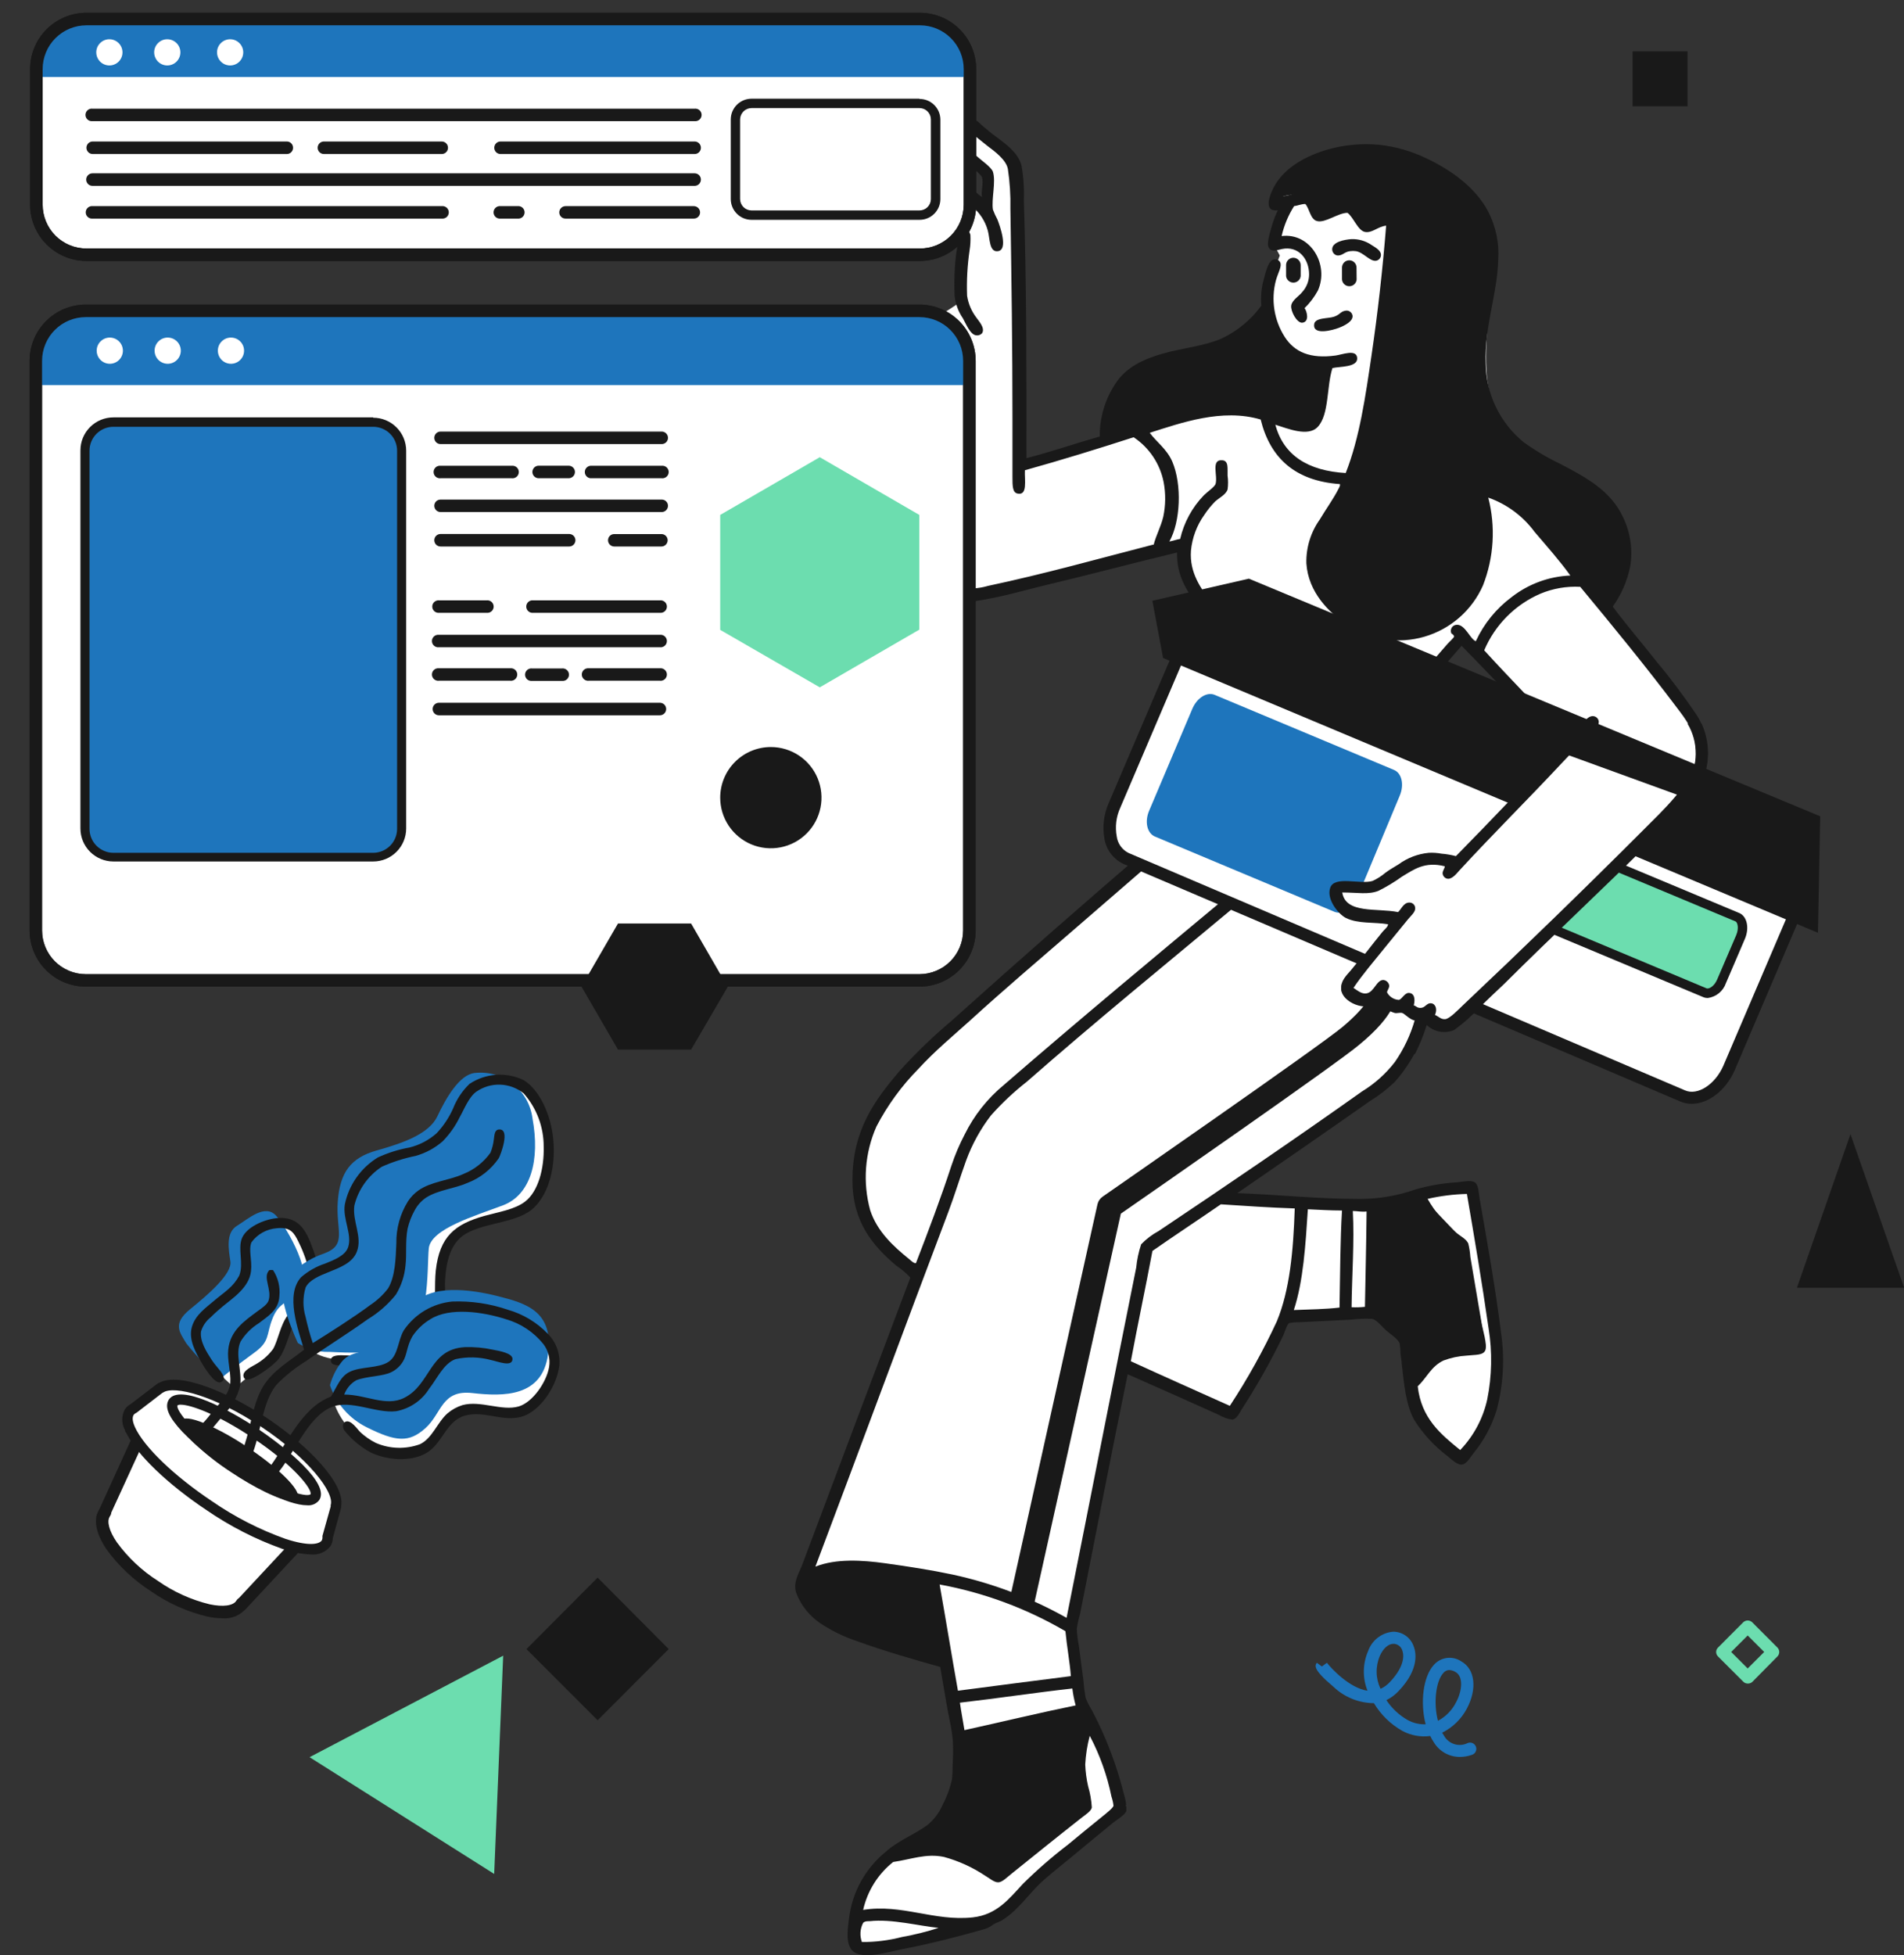
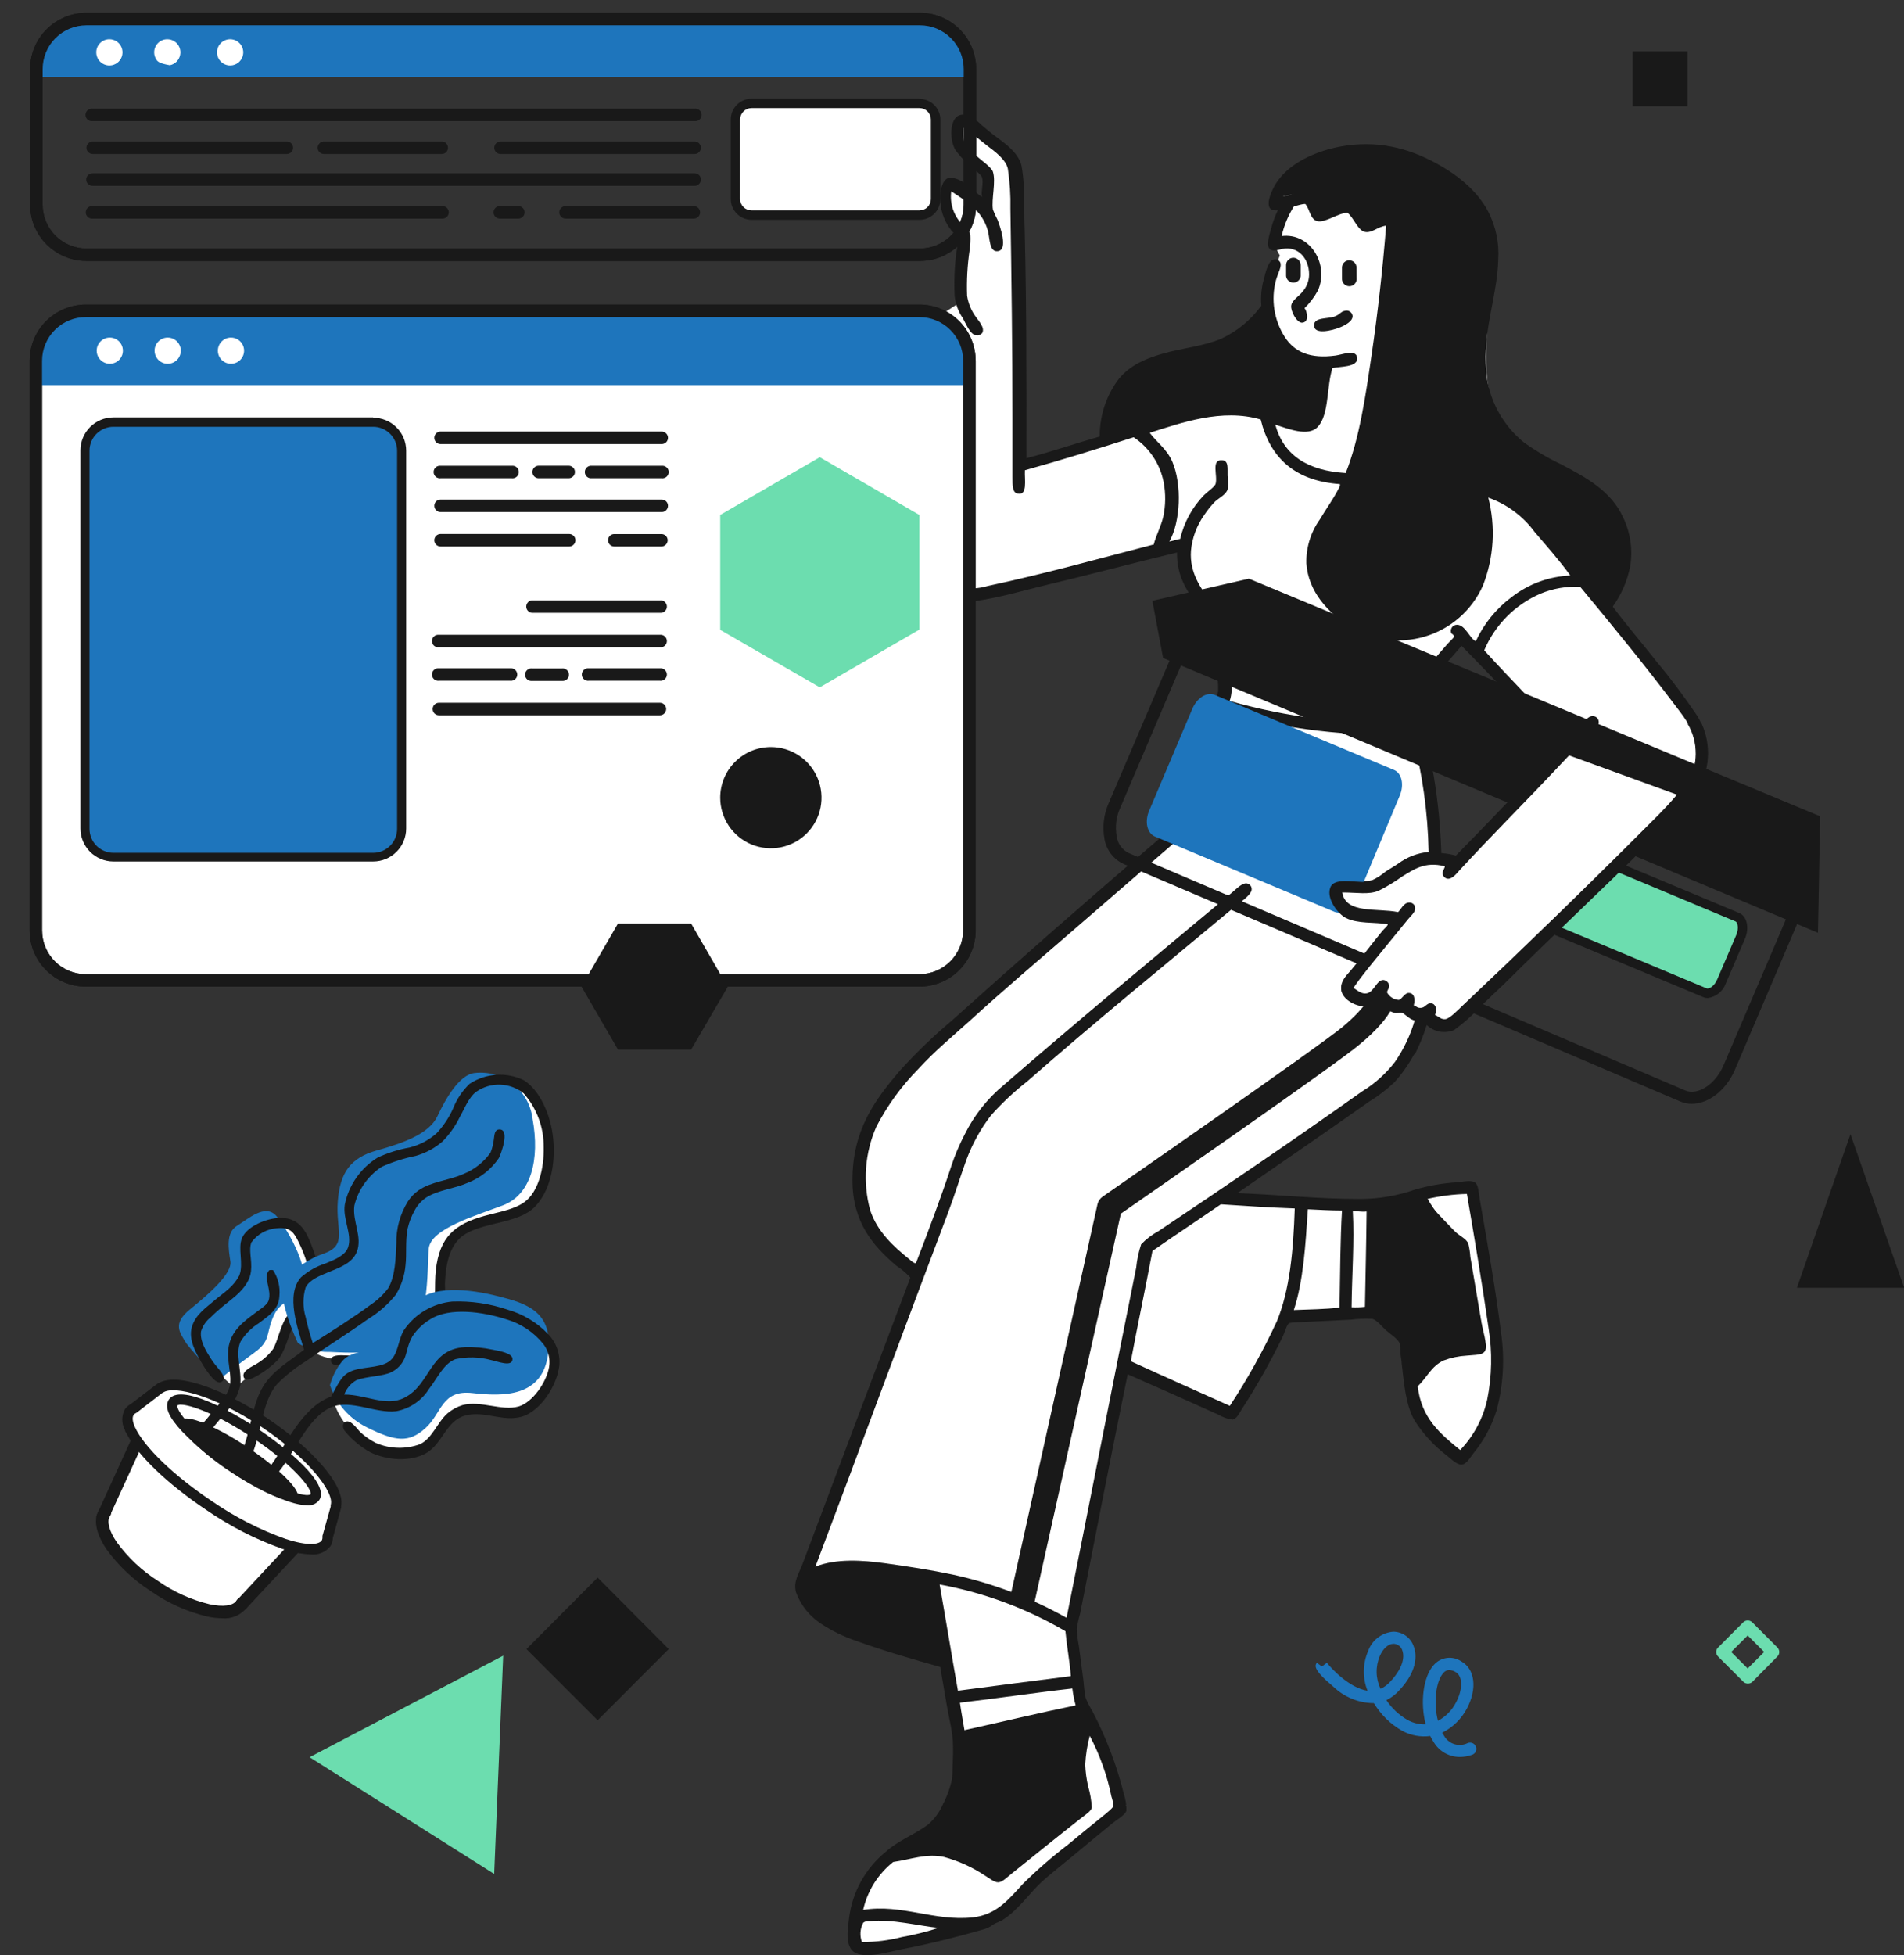
<svg xmlns="http://www.w3.org/2000/svg" width="643" height="660" viewBox="0 0 643 660" fill="none">
  <rect x="0" y="0" width="643" height="660" fill="#333333" stroke="none" />
  <g clip-path="url(#clip0_206_740)">
    <path fill-rule="evenodd" clip-rule="evenodd" d="M568.928 239.522C562.855 232.062 541.962 204.227 541.962 204.227C541.962 204.227 545.416 198.827 549.038 184.742C550.932 177.31 544.218 168.236 536.363 162.725C529.203 157.686 521.403 156.267 512.628 149.002C494.187 133.748 505.246 103.909 504.271 82.002C503.296 60.096 478.448 49.936 457.137 50.465C451.282 50.42 445.555 52.178 440.735 55.5C435.915 58.822 432.236 63.546 430.199 69.031H435.13L430.115 82.364L432.205 86.261C432.205 86.261 430.7 90.047 429.725 93.498C428.75 96.95 426.94 106.358 426.94 106.358C426.94 106.358 421.368 110.728 417.134 113.929C412.9 117.13 410.95 117.548 392.062 121.194C373.175 124.841 374.262 147.527 374.262 147.527L345.429 157.492C345.429 157.492 344.12 58.565 342.644 53.945C341.167 49.324 330.526 42.56 326.097 40.027C321.667 37.494 324.007 43.701 323.757 46.568C323.506 49.435 333.367 58.955 333.367 58.955L332.949 69.811C332.949 69.811 323.701 63.325 321.194 61.794C318.687 60.263 319.271 65.914 320.414 69.56C322.017 73.428 323.946 77.153 326.18 80.694L325.929 100.93L316.541 107.082C316.541 107.082 313.421 153.817 312.976 172.578C312.53 191.339 311.276 196.015 319.188 199.133C327.099 202.25 336.543 201.332 352.617 196.349C368.69 191.367 399.751 184.993 399.751 184.993C399.76 188.225 400.473 191.416 401.84 194.345C403.985 198.548 409.334 206.676 409.334 206.676L414.125 233.955L397.912 280.801C397.912 280.801 344.984 327.119 319.327 348.664C293.671 370.208 287.904 389.052 291.47 405.364C295.036 421.675 309.995 429.775 309.995 429.775C309.995 429.775 278.906 516.426 273.335 529.175C267.764 541.923 274.7 543.092 281.302 547.824C287.904 552.556 319.494 561.296 319.494 561.296C319.494 561.296 324.787 596.174 324.843 597.844C324.899 599.514 319.522 613.487 315.622 617.329C311.722 621.17 304.479 622.033 295.704 630.523C286.929 639.012 287.821 653.125 288.824 657.133C289.826 661.141 298.156 657.356 316.681 653.876C329.13 652.033 340.527 645.851 348.856 636.424C355.653 629.743 380.251 609.73 380.251 609.73C380.251 609.73 379.582 606.584 376.852 598.429C373.973 590.91 370.633 583.575 366.852 576.467L362.562 547.462L381.393 460.227L415.992 476.177C415.992 476.177 421.563 467.826 426.717 460.283C430.012 455.136 432.466 449.499 433.987 443.582L464.63 442.218L475.188 453.185C475.188 453.185 476.915 471.751 481.261 480.602C483.621 485.688 487.72 489.765 492.822 492.098C492.822 492.098 496.638 490.456 502.349 480.463C508.06 470.47 505.302 446.894 503.268 434.869C501.235 422.844 497.697 400.715 497.697 400.715C492.12 400.673 486.56 401.337 481.15 402.692C473.99 404.807 463.126 407.813 463.126 407.813L413.93 405.03C413.93 405.03 449.671 379.115 463.488 368.009C471.493 361.916 477.348 353.434 480.203 343.792L489.451 347.077C489.451 347.077 546.642 289.987 563.273 275.262C579.904 260.537 575.001 246.982 568.928 239.522ZM492.571 290.599L484.493 288.428C484.834 282.19 484.675 275.935 484.019 269.723C482.905 259.229 476.776 235.179 476.776 235.179L493.797 213.774L529.008 252.103L492.571 290.599Z" fill="white" />
    <path fill-rule="evenodd" clip-rule="evenodd" d="M547.84 178.396C543.689 169.628 531.126 160.637 516.333 152.509C507.419 147.582 497.697 134.667 498.923 116.323C500.148 97.98 507.001 82.197 501.43 72.622C495.858 63.047 478.81 48.712 462.123 49.742C434.517 51.44 430.756 66.721 430.756 66.721L440.283 64.939L444.852 72.678L454.463 69.338L460.675 75.155L469.366 73.262C469.366 73.262 462.151 147.527 457.778 156.99C453.404 166.454 438.918 182.042 443.515 193.176C448.919 206.454 461.622 219.063 479.228 212.661C496.833 206.259 500.371 194.512 500.65 187.609C500.353 179.221 499.571 170.856 498.31 162.558C504.105 163.9 509.318 167.06 513.186 171.576C519.704 179.175 542.046 204.004 542.046 204.004C542.046 204.004 551.991 187.164 547.84 178.396ZM447.554 122.725C443.307 122.816 439.113 121.768 435.408 119.691C428.054 116.073 427.051 104.855 427.051 104.855C424.152 108.522 420.726 111.739 416.883 114.403C409.975 119.357 402.76 118.606 388.218 121.89C373.677 125.175 373.287 147.527 373.287 147.527C373.287 147.527 403.651 137.868 413.011 137.478C422.371 137.088 437.275 143.045 442.01 143.045C446.746 143.045 447.442 122.809 447.442 122.809L447.554 122.725Z" fill="#191919" />
    <path fill-rule="evenodd" clip-rule="evenodd" d="M436.718 87.013C436.065 87.035 435.447 87.313 434.999 87.787C434.55 88.261 434.307 88.893 434.322 89.546V93.192C434.387 93.8 434.674 94.363 435.13 94.772C435.585 95.181 436.175 95.407 436.787 95.407C437.399 95.407 437.99 95.181 438.445 94.772C438.9 94.363 439.188 93.8 439.253 93.192V89.518C439.253 89.187 439.187 88.859 439.059 88.553C438.931 88.247 438.744 87.97 438.509 87.737C438.273 87.504 437.993 87.32 437.686 87.195C437.378 87.071 437.049 87.009 436.718 87.013ZM458.112 90.325C458.112 90.003 458.049 89.685 457.925 89.388C457.802 89.091 457.622 88.82 457.394 88.593C457.166 88.366 456.896 88.185 456.599 88.062C456.301 87.939 455.983 87.876 455.661 87.876C455.339 87.876 455.02 87.939 454.722 88.062C454.425 88.185 454.155 88.366 453.927 88.593C453.699 88.82 453.519 89.091 453.396 89.388C453.273 89.685 453.209 90.003 453.209 90.325V93.972C453.183 94.317 453.231 94.665 453.348 94.991C453.465 95.317 453.649 95.615 453.889 95.866C454.128 96.117 454.418 96.314 454.739 96.446C455.06 96.578 455.405 96.641 455.752 96.631C456.098 96.621 456.439 96.539 456.752 96.389C457.065 96.239 457.343 96.026 457.568 95.762C457.793 95.498 457.961 95.19 458.059 94.858C458.157 94.525 458.185 94.176 458.14 93.832L458.112 90.325Z" fill="#191919" />
    <path fill-rule="evenodd" clip-rule="evenodd" d="M360.723 549.773L378.858 462.398L416.772 475.982C416.772 475.982 431.592 455.551 435.575 442.301C439.559 429.051 440.812 405.614 440.812 405.614L412.036 403.61C412.036 403.61 463.628 369.54 470.536 360.994C474.832 355.622 478.066 349.482 480.063 342.902L474.882 338.671L465.912 335.108C465.912 335.108 462.513 337.641 460.619 336.945C458.725 336.249 453.877 333.911 455.41 331.378C456.942 328.845 472.124 309.973 472.124 309.973C472.124 309.973 458.669 309.778 455.577 306.883C452.485 303.988 449.337 298.727 451.565 298.532C453.794 298.337 461.566 299.339 463.767 297.363C468.155 294.149 473.026 291.65 478.197 289.959C480.237 289.561 482.304 289.319 484.381 289.235C484.222 281.026 483.627 272.831 482.598 264.685C481.379 257.861 479.514 251.169 477.027 244.699C477.027 244.699 455.27 246.508 441.119 244.393C431.178 242.764 421.344 240.533 411.674 237.712L397.021 279.994C397.021 279.994 344.343 324.92 324.592 343.069C304.841 361.217 286.929 379.254 289.771 398.739C292.612 418.224 309.271 429.719 309.271 429.719L271.19 534.101C271.799 537.035 273.041 539.801 274.831 542.205C276.621 544.609 278.915 546.593 281.553 548.019C290.411 552.584 318.77 561.102 318.77 561.102L314.786 531.986C322.367 533.169 329.826 535.032 337.072 537.553C345.629 540.167 353.642 544.307 360.723 549.773Z" fill="white" />
    <path fill-rule="evenodd" clip-rule="evenodd" d="M367.52 577.023L325.539 585.986L324.954 596.285L319.912 612.986L302.529 626.236C306.559 625.421 310.633 624.845 314.731 624.51C320.664 624.093 336.627 632.861 336.627 632.861L366.991 610.147C366.991 610.147 365.932 605.916 364.874 599.514C363.815 593.112 368.802 582.674 368.802 582.674L367.52 577.023ZM495.106 419.671L479.896 403.777L468.753 406.31L463.544 406.728L463.795 442.913L467.054 443.832L475.578 451.626L477.918 465.543C477.918 465.543 481.289 461.591 485.022 458.028C488.755 454.465 501.736 454.493 501.736 454.493L495.106 419.671Z" fill="#191919" />
    <path d="M471.623 334.022C471.451 332.977 470.89 332.035 470.053 331.384C469.216 330.734 468.165 330.424 467.108 330.515C466.052 330.607 465.069 331.093 464.357 331.878C463.644 332.662 463.254 333.687 463.265 334.746C463.265 335.275 462.179 339.255 453.515 346.576C445.799 353.089 373.092 403.443 372.367 403.972C371.499 404.575 370.884 405.477 370.64 406.505L341.112 539.362C341.028 539.822 341.028 540.294 341.112 540.754C341.362 540.738 341.613 540.738 341.864 540.754C342.535 540.423 343.274 540.25 344.023 540.25C344.771 540.25 345.51 540.423 346.182 540.754C347.177 540.773 348.146 541.082 348.967 541.645C349.114 541.413 349.244 541.171 349.357 540.921L378.524 409.706C388.914 402.497 451.454 359.102 458.947 352.755C471.344 342.623 471.957 336.332 471.623 334.022Z" fill="#191919" />
    <path d="M435.492 423.624H435.185L397.216 420.84C396.631 420.853 396.05 420.743 395.51 420.519C394.97 420.295 394.483 419.961 394.079 419.538C393.676 419.114 393.365 418.612 393.167 418.062C392.969 417.512 392.887 416.927 392.928 416.344C392.969 415.762 393.131 415.193 393.404 414.677C393.677 414.16 394.055 413.705 394.513 413.343C394.972 412.98 395.501 412.717 396.067 412.57C396.633 412.423 397.224 412.396 397.801 412.49L435.798 415.273C436.786 415.468 437.673 416.009 438.298 416.798C438.923 417.587 439.246 418.573 439.209 419.579C439.172 420.585 438.778 421.545 438.096 422.286C437.415 423.027 436.491 423.501 435.492 423.624Z" fill="white" />
    <path fill-rule="evenodd" clip-rule="evenodd" d="M346.627 154.68C355.151 152.481 363.063 149.725 371.392 147.359C371.336 140.731 373.352 134.25 377.159 128.821C380.641 123.922 386.017 121.278 392.647 119.385C399.277 117.492 406.576 116.852 412.482 114.319C417.841 111.799 422.478 107.97 425.964 103.185C425.687 100.151 425.98 97.093 426.828 94.166C427.385 92.023 428.332 87.709 430.338 87.57C430.729 87.496 431.133 87.552 431.489 87.727C431.846 87.903 432.136 88.189 432.316 88.544C433.012 89.88 431.619 92.051 430.895 94.612C430.039 97.826 429.86 101.182 430.368 104.469C430.876 107.755 432.061 110.901 433.848 113.707C437.191 118.912 442.484 121.167 451.008 120.025C453.32 119.719 458.14 117.715 458.335 120.888C458.53 124.061 452.429 123.672 449.977 124.256C447.972 130.463 448.919 139.9 445.047 144.075C441.787 147.638 434.823 144.632 430.7 143.379C433.486 153.817 441.843 158.939 454.462 159.69C459.142 147.805 461.12 133.943 463.21 119.747C465.299 105.551 466.942 90.854 468.112 76.185C465.327 76.463 463.377 78.774 460.953 78.3C458.53 77.827 457.081 73.29 455.047 71.843C451.927 71.843 447.526 75.378 444.768 74.626C442.484 74.014 442.317 70.618 440.84 68.864C439.392 68.864 438.389 69.421 437.024 69.588C435.055 72.691 433.632 76.109 432.817 79.692C442.539 78.467 449.002 89.379 445.047 98.119C443.857 100.3 442.345 102.29 440.562 104.02C441.369 105.022 442.344 108.78 439.698 108.947C437.887 108.947 435.826 105.022 436.049 103.185C436.272 101.348 438.834 99.845 439.698 98.676C441.232 97.037 442.088 94.879 442.094 92.635C442.094 87.375 438.472 82.921 432.957 84.062C431.341 84.396 429.558 85.176 428.583 83.784C427.608 82.392 428.778 78.968 429.307 77.02C429.851 74.939 430.598 72.916 431.536 70.98C426.104 71.703 429.14 64.856 430.7 62.267C434.322 56.283 441.23 52.553 448.417 50.465C454.136 48.846 460.109 48.317 466.023 48.906C471.335 49.515 476.511 50.991 481.345 53.276C490.008 57.34 498.226 63.186 502.572 71.397C505.167 76.425 506.342 82.064 505.97 87.709C505.636 99.455 501.262 110.227 501.736 122.697C501.792 127.796 502.969 132.82 505.184 137.413C507.398 142.007 510.596 146.058 514.55 149.28C518.445 152.086 522.585 154.536 526.919 156.601C535.61 161.138 544.051 165.675 548.174 174.721C550.621 179.836 551.448 185.576 550.542 191.172C549.566 196.078 547.553 200.719 544.636 204.783C549.595 211.38 554.414 216.975 559.122 222.932C564.077 228.871 568.725 235.059 573.051 241.47C577.508 248.345 578.093 259.786 573.051 266.772C568.315 272.807 563.098 278.448 557.45 283.641C541.6 299.507 524.245 315.567 507.92 331.851C505.385 334.412 502.544 337.195 499.563 339.868C496.95 342.666 494.077 345.211 490.983 347.467C489.441 348.123 487.739 348.313 486.09 348.011C484.44 347.709 482.916 346.929 481.707 345.769C479.646 352.982 475.99 359.64 471.01 365.253C468.393 367.751 465.516 369.963 462.43 371.85C447.86 382.121 432.455 392.699 417.858 402.775C432.149 403.332 445.047 404.751 459.477 404.751C465.807 404.719 472.088 403.628 478.057 401.522C482.6 400.225 487.27 399.422 491.986 399.129C493.936 398.962 496.694 398.266 498.031 399.129C499.368 399.992 499.312 402.525 499.73 404.891C502.321 419.782 504.968 434.452 506.89 449.733C508.225 458.595 507.703 467.638 505.357 476.288C503.682 481.573 501.006 486.487 497.474 490.762C496.332 492.237 495.134 494.436 493.518 494.436C491.902 494.436 489.702 492.265 488.755 491.486C484.342 488.152 480.567 484.05 477.612 479.378C474.687 474.005 474.213 467.408 473.377 460.422C473.377 459.336 473.071 458.195 472.96 457.026C472.958 455.851 472.865 454.679 472.681 453.519C472.235 452.099 469.422 450.262 468.168 449.176C466.915 448.091 464.909 445.53 463.405 445.224C461.005 445.104 458.6 445.198 456.217 445.502L438.779 446.365C437.648 446.339 436.519 446.432 435.408 446.643C434.6 447.033 433.959 449.566 433.291 450.986C429.168 459.516 424.516 467.78 419.362 475.731C418.554 477.039 417.524 479.183 416.131 479.238C414.484 478.999 412.902 478.431 411.479 477.568C401.506 473.087 390.419 468.132 380.836 463.929C375.264 490.901 370.222 517.178 364.79 544.651C364.297 546.36 363.916 548.098 363.648 549.856C363.745 551.838 363.987 553.811 364.372 555.757C364.846 559.599 365.375 563.356 365.904 567.42C366.037 569.353 366.279 571.276 366.629 573.182C367.243 574.701 367.989 576.163 368.857 577.552C373.534 586.463 377.126 595.901 379.554 605.666C380.146 607.461 380.429 609.343 380.39 611.233C380.084 612.625 377.27 614.211 375.766 615.436C370.946 619.388 365.988 623.452 361.419 627.266C358.049 630.049 354.789 632.582 351.836 635.255C347.435 639.291 343.953 644.774 338.493 648.198C337.601 648.755 336.431 649.061 335.54 649.617C334.696 650.269 333.757 650.786 332.754 651.148C324.007 653.654 314.731 656.075 304.618 658.024C299.771 658.97 289.659 662.255 287.18 657.606C285.648 654.823 286.316 650.981 286.734 647.502C287.834 638.664 292.329 630.599 299.27 625.011C303.393 621.281 309.298 619.11 313.477 615.881C315.617 614.034 317.304 611.719 318.408 609.117C319.833 606.417 320.873 603.532 321.5 600.544C321.751 598.54 321.667 596.313 321.779 594.225C321.886 592.074 321.886 589.919 321.779 587.768C321.472 583.425 320.33 579.417 319.661 575.242C318.993 571.067 318.241 567.198 317.544 562.744C308.268 560.127 298.88 557.455 289.408 554.031C285.036 552.575 280.876 550.544 277.04 547.991C273.318 545.497 270.466 541.907 268.878 537.72C267.763 534.046 269.741 531.318 270.995 528.033C283.001 496.079 295.537 462.788 307.432 431.306C306.016 429.752 304.405 428.386 302.641 427.242C294.952 420.673 287.876 412.684 287.876 398.433C287.876 381.481 295.398 371.488 303.616 361.746C309.123 355.624 315.052 349.894 321.361 344.6C344.092 324.169 367.659 303.487 391.254 283.362C392.941 282.171 394.5 280.809 395.907 279.298C396.662 277.378 397.276 275.406 397.745 273.397C399.667 267.83 401.757 262.096 403.651 256.39C406.214 248.624 409.222 240.719 411.367 233.482C411.381 233.389 411.381 233.295 411.367 233.203C411.435 230.935 411.248 228.666 410.81 226.439C410.559 224.352 410.114 222.375 409.696 220.399C409.026 216.409 408.095 212.466 406.91 208.597C406.023 206.913 404.988 205.311 403.818 203.809C400.726 199.049 397.383 194.429 397.494 186.524C382.619 190.086 367.576 194.123 352.616 197.658C345.569 199.356 337.824 201.694 329.69 202.863C321.556 204.032 313.588 199.857 311.388 193.594C309.438 188.027 310.078 178.952 310.413 171.52C311.248 152.231 311.806 134.527 312.808 114.876C312.976 111.563 312.251 104.605 315.761 105.44C318.129 106.024 317.154 112.12 317.015 115.293C316.151 134.472 315.399 151.479 314.619 170.964C314.341 178.424 313.171 189.585 316.318 194.15C318.228 196.394 320.875 197.884 323.784 198.354C327.062 198.921 330.425 198.73 333.618 197.797C352.867 193.705 370.584 188.723 389.332 183.879C389.332 183.879 389.472 183.879 389.611 183.879C390.391 180.762 392.034 177.839 392.842 174.471C393.658 170.631 393.706 166.667 392.982 162.808C392.382 159.73 391.177 156.802 389.437 154.193C387.696 151.584 385.454 149.347 382.841 147.61C370.751 151.507 358.55 155.292 346.126 158.744C345.959 162.084 347.129 167.373 343.619 166.621C341.919 166.26 341.919 164.005 341.919 161.054V141.18C341.919 116.685 341.585 94.5 341.223 70.479C341.318 65.962 341.029 61.446 340.359 56.979C339.746 53.917 335.902 51.078 333.479 49.268C330.693 47.097 328.186 44.87 325.316 43.061C324.397 48.628 327.35 50.354 330.247 53.054C331.25 54 334.816 56.45 335.317 57.981C336.404 61.377 334.76 67.25 335.317 70.757C335.751 71.913 336.262 73.038 336.849 74.125C337.546 75.934 340.749 84.535 336.849 84.814C334.064 85.037 334.314 80.527 333.618 77.939C331.751 70.98 326.208 67.918 321.249 64.578C320.955 66.717 321.184 68.895 321.917 70.926C322.649 72.957 323.864 74.781 325.456 76.241C326.319 77.215 327.517 78.217 327.712 79.33C327.807 81.07 327.714 82.815 327.434 84.535C326.686 89.602 326.406 94.727 326.598 99.845C327.005 102.503 328.068 105.019 329.69 107.165C330.247 108.084 332.866 110.673 331.64 112.51C331.396 112.775 331.09 112.977 330.751 113.098C330.411 113.219 330.047 113.256 329.69 113.206C327.601 113.011 326.096 109.03 325.177 107.444C323.617 105.189 322.658 102.573 322.391 99.845C322.157 95.013 322.344 90.17 322.949 85.371C323.258 83.85 323.407 82.301 323.394 80.75C322.91 79.71 322.24 78.766 321.416 77.966C319.222 75.264 317.884 71.969 317.572 68.502C317.182 64.633 318.157 60.152 320.943 59.929C323.168 60.197 325.249 61.173 326.876 62.713C328.659 63.993 330.08 65.496 331.64 66.526C331.194 64.717 332.225 61.85 331.64 59.901C331.306 58.816 327.963 56.366 327.016 55.42C325.385 53.991 323.918 52.385 322.642 50.632C320.469 47.125 320.358 37.466 326.291 38.83C328.313 39.588 330.14 40.786 331.64 42.337C333.395 43.785 334.899 45.121 336.571 46.29C339.774 48.712 343.674 51.439 344.928 55.698C345.641 59.589 345.921 63.547 345.764 67.5C346.655 94.89 346.683 127.151 346.627 154.68ZM546.809 186.496C546.801 182.788 545.935 179.132 544.277 175.814C542.62 172.496 540.216 169.607 537.254 167.373C531.85 163.086 524.941 160.275 518.952 156.851C506.527 149.67 497.585 139.454 497.585 120.665C497.585 111.925 499.786 103.269 500.956 95.363C502.405 85.454 501.847 77.605 497.725 71.453C493.683 65.835 488.315 61.303 482.097 58.259C475.052 54.227 467 52.296 458.892 52.692C447.749 53.276 437.469 57.981 433.291 66.192C436.077 66.192 439.392 63.882 442.149 64.494C444.907 65.106 444.462 68.892 446.384 70.256C447.86 69.699 449.42 69.226 451.008 68.697C452.585 67.91 454.316 67.483 456.078 67.445C457.443 67.695 458.335 69.477 459.17 70.534C459.993 71.789 460.987 72.923 462.123 73.902C464.435 73.735 468.502 70.145 471.121 71.119C472.96 71.87 472.04 76.129 471.845 78.857C470.369 98.342 467.834 116.629 464.937 134.249C463.639 143.924 461.189 153.408 457.638 162.502C455.854 166.491 453.778 170.342 451.426 174.026C448.748 177.615 446.747 181.661 445.52 185.967C445.133 188.714 445.362 191.513 446.19 194.161C447.019 196.809 448.427 199.239 450.312 201.276C453.337 205.176 457.337 208.21 461.91 210.072C466.483 211.934 471.467 212.558 476.358 211.881C481.124 211.188 485.606 209.194 489.312 206.12C496.025 200.719 500.092 191.951 499.842 179.565C499.522 171.797 497.716 164.163 494.521 157.074C494.047 155.877 491.373 151.256 494.939 151.173C497.167 151.173 497.92 154.513 498.588 156.211C499.535 158.577 500.12 160.525 500.845 162.697C505.568 164.266 510.029 166.537 514.077 169.433C517.645 172.505 520.876 175.948 523.715 179.704C529.705 186.969 535.833 194.317 541.85 201.471C544.274 196.906 546.809 193.037 546.809 186.496ZM426.828 108.557C423.252 112.716 418.838 116.073 413.874 118.411C403.122 122.976 388.413 122.002 381.532 130.213C377.893 134.754 375.734 140.302 375.348 146.107C385.934 143.323 394.848 139.092 406.994 136.949C410.104 136.427 413.256 136.194 416.409 136.253C422.147 136.639 427.787 137.926 433.124 140.067C435.102 140.679 439.726 142.433 441.481 141.598C443.236 140.763 443.626 135.836 444.016 133.581C444.601 130.157 445.074 127.429 445.409 124.451C434.572 123.839 429.92 116.908 426.828 108.557ZM388.274 146.107C390.53 149.197 394.012 151.535 395.879 155.794C399.222 163.56 398.664 176.197 394.904 182.794C396.213 182.599 397.244 182.126 398.553 181.931C399.835 176.376 402.609 171.275 406.576 167.178C407.718 166.037 410.142 164.395 410.504 163.393C411.339 160.609 408.832 155.042 412.76 155.376C415.017 155.543 414.487 158.16 414.571 160.581C414.783 162.123 414.783 163.687 414.571 165.23C413.986 167.011 411.785 168.013 410.364 169.294C409.004 170.675 407.782 172.185 406.715 173.803C404.172 177.362 402.616 181.53 402.202 185.883C401.645 193.566 405.74 198.632 408.665 203.03C409.754 204.267 410.689 205.632 411.451 207.094C412.085 209.123 412.606 211.186 413.011 213.273C413.484 215.333 413.93 217.504 414.404 219.759C415.49 224.602 416.883 232.09 415.267 236.627C435.006 242.253 455.513 244.715 476.024 243.92C476.024 241.136 473.517 237.852 473.907 235.068C474.13 233.509 476.887 231.143 478.002 229.863C481.902 225.381 484.938 221.791 488.838 217.365C489.395 216.725 491.095 215.249 491.067 214.832C491.039 214.414 490.064 213.635 490.231 213.997C490.048 213.68 489.952 213.32 489.954 212.953C489.957 212.587 490.057 212.228 490.244 211.914C490.431 211.599 490.699 211.34 491.02 211.163C491.341 210.986 491.703 210.898 492.07 210.907C494.855 210.907 496.471 215.75 498.393 216.474C501.11 210.576 505.267 205.455 510.483 201.582C516.166 197.134 523.104 194.583 530.318 194.29C526.724 189.279 522.406 184.436 518.228 179.537C514.299 174.204 508.853 170.178 502.6 167.985C505.134 177.809 504.511 188.18 500.817 197.63C498.985 201.777 496.268 205.473 492.857 208.462C489.446 211.45 485.423 213.657 481.069 214.93C476.715 216.203 472.135 216.509 467.65 215.829C463.165 215.148 458.883 213.497 455.103 210.991C448.696 206.815 441.815 199.857 441.174 190.17C441.043 184.873 442.637 179.676 445.715 175.362C447.805 171.827 450.284 168.486 452.067 164.951C452.262 164.562 452.679 163.921 452.484 163.42C437.358 162.363 428.945 154.624 425.742 141.625C412.677 137.756 398.776 142.794 388.274 146.107ZM520.233 200.413C511.673 204.106 504.868 210.956 501.235 219.536C510.427 229.64 520.066 239.327 529.37 249.32C530.846 248.142 532.208 246.828 533.438 245.395C534.635 244.115 536.084 241.693 537.95 241.749C538.466 241.762 538.957 241.971 539.324 242.333C539.691 242.695 539.907 243.182 539.928 243.697C539.928 245.84 535.443 249.264 534.023 250.739C531.683 253.133 529.593 255.276 527.671 257.336C516.11 269.723 504.327 281.358 492.933 293.745C492.181 294.58 490.732 296.528 489.145 296.528C488.689 296.501 488.257 296.316 487.922 296.007C487.587 295.697 487.369 295.282 487.306 294.83C487.167 293.856 488.17 292.798 488.002 292.297C481.233 290.599 477.584 293.383 473.517 295.832C471.022 297.629 468.385 299.221 465.633 300.592C462.235 301.956 458.557 301.205 453.404 301.149C454.574 308.469 465.215 306.326 472.263 307.774C473.266 306.883 474.102 304.461 476.052 304.545C476.323 304.536 476.594 304.585 476.846 304.688C477.097 304.791 477.324 304.947 477.511 305.144C477.698 305.341 477.84 305.576 477.93 305.833C478.019 306.089 478.053 306.362 478.03 306.632C478.03 307.857 476.47 309.138 475.634 310.167C472.848 313.535 470.062 316.959 467.611 319.993C463.711 324.837 460.173 328.928 457.192 333.354C458.92 334.523 459.978 335.497 461.705 335.191C464.129 334.69 464.881 330.626 467.277 330.682C467.762 330.73 468.219 330.935 468.576 331.267C468.933 331.599 469.172 332.039 469.255 332.519C469.255 333.521 468.419 334.161 468.53 334.885C468.923 335.606 469.491 336.216 470.183 336.659C470.874 337.102 471.666 337.363 472.486 337.418C473.517 337.279 474.408 334.969 475.857 335.052C477.751 335.052 478.113 337.084 477.556 339.255C478.447 339.506 479.005 340.202 480.091 340.09C481.177 339.979 481.902 338.364 483.462 338.559C485.022 338.754 485.579 340.619 484.715 342.484C485.969 342.985 486.61 344.071 488.225 343.904C489.841 343.737 492.655 340.647 494.27 339.116C514.996 319.539 535.211 299.906 554.915 280.217C558.286 276.849 562.103 273.23 565.613 269.083C569.123 264.935 572.8 261.122 572.772 254.469C572.772 246.982 569.346 242.945 566.17 238.715C555.5 224.574 544.831 211.575 533.66 198.103C529.068 197.856 524.479 198.646 520.233 200.413ZM493.63 217.977C488.448 224.045 482.988 229.835 478.03 236.126C483.274 252.937 486.208 270.382 486.749 287.983C488.414 288.118 490.063 288.397 491.68 288.818C503.463 276.849 515.024 264.657 526.557 252.409C515.581 241.025 504.772 229.362 493.63 218.061V217.977ZM410.058 251.018C407.272 259.368 404.264 267.997 401.478 276.459C401.006 278.196 400.391 279.89 399.639 281.525C398.371 283.06 396.91 284.426 395.294 285.589C384.485 294.914 374.206 303.849 363.62 313.007C351.614 323.389 339.078 334.05 327.629 344.488C322.057 349.526 315.622 354.843 310.19 360.8C304.505 366.547 299.716 373.115 295.983 380.284C292.049 389.179 291.301 399.156 293.866 408.537C296.206 415.718 301.749 420.784 306.958 424.988C307.711 425.628 308.658 426.574 309.326 426.407C313.505 415.607 317.683 404.584 321.305 393.506C322.511 389.874 324.011 386.346 325.79 382.956C328.968 376.516 333.478 370.824 339.022 366.255C364.4 344.266 390.363 322.693 416.382 301.038C417.719 299.896 419.613 297.92 421.173 298.254C421.622 298.346 422.024 298.596 422.305 298.959C422.586 299.321 422.728 299.772 422.705 300.23C422.705 302.095 418.666 304.712 416.939 306.131C392.954 326.117 370.083 344.739 346.766 365.17C342.395 368.595 338.339 372.405 334.649 376.554C331.108 381.158 328.29 386.273 326.291 391.725C324.174 397.57 322.419 403.415 320.246 409.177C305.036 449.315 290.523 488.758 275.368 528.868C282.416 526.085 291.191 526.669 298.88 527.727C306.568 528.785 314.619 530.038 321.667 531.541C335.169 534.456 348.156 539.383 360.194 546.154C368.021 506.99 375.794 467.13 383.705 427.938C383.97 425.259 384.53 422.617 385.376 420.061C387.098 418.267 389.091 416.754 391.282 415.579C414.654 399.936 437.525 384.376 459.922 368.482C464.217 365.871 467.994 362.493 471.065 358.517C474.099 354.145 476.387 349.301 477.835 344.182C476.191 344.182 474.659 341.927 473.461 341.649C472.263 341.371 471.706 341.844 470.926 341.649C468.748 340.963 466.77 339.759 465.16 338.142C461.037 341.482 453.32 337.947 452.93 333.911C452.68 331.127 454.797 329.207 456.162 327.592C459.978 323.055 463.321 318.546 466.859 314.231C467.583 313.368 468.809 312.589 468.697 311.698C463.85 310.919 458.585 311.698 454.462 309.583C451.872 308.302 447.888 303.32 449.142 299.479C450.507 295.164 459.254 298.393 463.488 297.085C465.057 296.36 466.519 295.423 467.834 294.301C469.227 293.355 470.842 292.492 472.207 291.518C475.205 289.304 478.749 287.947 482.459 287.593C482.202 274.205 480.331 260.897 476.887 247.956C455.577 248.748 434.273 246.232 413.735 240.496C412.565 243.391 411.256 247.733 410.086 251.101L410.058 251.018ZM482.069 404.64C484.565 409.052 487.862 412.96 491.791 416.164C492.989 417.138 495.273 418.335 495.858 419.81C496.221 421.29 496.454 422.799 496.555 424.32C497.864 432.086 499.006 438.877 500.371 446.81C500.677 448.703 502.349 453.992 501.625 455.801C500.9 457.61 498.198 457.304 495.301 457.638C492.633 457.789 490.003 458.343 487.501 459.28C483.267 461.285 481.93 465.015 478.782 467.993C479.98 478.765 486.526 484.165 493.128 489.509C497.694 484.742 500.855 478.809 502.265 472.363C503.842 464.483 503.993 456.385 502.711 448.453C500.51 433.088 497.892 417.639 495.385 403.053C490.911 403.168 486.46 403.727 482.097 404.724L482.069 404.64ZM480.955 410.402C479.952 409.205 478.642 406.533 477.305 406.06C477.138 406.06 476.86 406.06 476.72 406.199C473.116 407.47 469.377 408.32 465.577 408.732C465.41 419.476 465.187 430.165 465.02 440.909C467.237 442.342 469.268 444.043 471.065 445.975C472.514 447.256 476.219 449.622 476.832 451.542C477.918 454.688 476.971 458.529 477.974 462.203C480.339 459.319 483.256 456.934 486.554 455.189C490.469 453.959 494.54 453.293 498.644 453.212L493.295 421.731C488.886 418.33 484.768 414.569 480.982 410.485L480.955 410.402ZM412.287 406.561C404.626 411.849 396.826 416.971 389.193 422.288C386.853 434.786 384.234 447.033 381.894 459.531C393.037 464.653 404.18 469.579 415.323 474.59C421.315 465.485 426.622 455.948 431.202 446.059C435.575 435.509 436.773 422.288 437.247 407.952C428.722 407.674 420.449 407.09 412.287 406.561ZM437.024 442.245C442.205 442.023 447.554 441.995 452.373 441.41C452.568 430.638 452.624 418.057 453.209 408.648C449.225 408.648 445.492 408.398 441.676 408.231C440.896 420.311 440.144 432.503 436.94 442.245H437.024ZM456.858 408.843C457.415 419.226 456.552 430.638 456.44 441.299C457.946 441.375 459.455 441.328 460.953 441.16C461.148 430.443 461.399 419.782 461.51 408.982C459.644 409.177 458.362 408.815 456.858 408.815V408.843ZM285.397 530.984C282.96 531.204 280.552 531.67 278.21 532.376C276.483 532.877 273.446 533.879 273.14 535.465C272.833 537.052 274.366 538.778 275.257 539.975C278.287 543.858 282.396 546.762 287.068 548.325C296.85 552.17 306.861 555.405 317.043 558.012C315.733 549.968 314.257 542.034 312.976 533.99C304.201 533.322 295.481 530.149 285.313 530.956L285.397 530.984ZM317.321 534.909C319.439 546.822 321.388 558.875 323.506 570.76C336.236 569.118 348.884 567.42 361.642 565.834C361.28 561.074 360.277 555.729 359.804 550.663C346.643 542.966 332.238 537.625 317.238 534.881L317.321 534.909ZM362.144 570.009C349.803 571.373 336.849 573.349 324.174 574.797C324.62 577.97 325.205 580.948 325.706 584.066C338.354 581.282 350.611 578.304 363.258 575.715C362.752 573.842 362.38 571.935 362.144 570.009ZM326.264 588.297C325.623 592.889 326.486 597.705 325.706 601.518C324.706 605.997 322.944 610.272 320.497 614.155C318.09 617.719 314.798 620.597 310.942 622.506C322.893 620.919 329.551 626.932 337.1 630.662C346.154 623.258 355.569 616.215 364.4 608.588C361.879 600.485 361.879 591.807 364.4 583.704C364.985 582.034 366.824 580.308 364.957 579.361C352.087 582.451 339.134 585.346 326.236 588.297H326.264ZM366.489 595.673C366.584 598.138 366.91 600.589 367.464 602.994C368.155 605.332 368.576 607.741 368.718 610.175C368.523 611.4 366.489 612.68 365.208 613.682C356.851 620.251 349.552 626.152 341.446 632.666C340.136 633.696 338.465 635.449 337.072 635.449C335.679 635.449 334.091 634.002 332.726 633.223C328.457 630.369 323.753 628.226 318.798 626.876C312.753 625.596 307.655 627.711 301.638 628.574C296.507 632.648 292.928 638.356 291.498 644.746C304.591 642.659 315.511 648.671 328.492 647.279C336.654 646.389 340.749 641.016 345.513 635.895C350.298 631.17 355.378 626.754 360.723 622.673C364.4 619.583 368.467 616.327 372.395 613.126C373.481 612.235 375.905 610.342 376.044 609.59C375.923 608.539 375.69 607.503 375.348 606.501C373.895 599.349 371.428 592.441 368.021 585.986C367.174 589.153 366.66 592.399 366.489 595.673ZM293.754 648.56C292.751 648.56 292.055 648.56 291.498 649.116C290.974 650.107 290.666 651.197 290.594 652.315C290.522 653.432 290.687 654.553 291.08 655.602C295.638 655.616 300.178 655.045 304.591 653.904C308.78 653.16 312.913 652.128 316.959 650.814C310.468 650.202 301.136 647.725 293.754 648.56Z" fill="#191919" />
-     <path fill-rule="evenodd" clip-rule="evenodd" d="M456.357 80.722C458.763 80.635 461.135 81.317 463.126 82.671C464.686 83.645 466.358 84.591 466.358 86.066C466.356 86.519 466.201 86.959 465.918 87.313C465.635 87.667 465.24 87.914 464.798 88.015C462.653 88.404 460.563 85.231 457.917 84.786C457.26 84.702 456.596 84.702 455.939 84.786C453.933 85.009 453.293 86.512 451.426 86.206C450.973 86.071 450.577 85.79 450.3 85.408C450.023 85.025 449.88 84.562 449.894 84.09C449.95 81.641 454.073 80.889 456.357 80.722Z" fill="#191919" />
    <path fill-rule="evenodd" clip-rule="evenodd" d="M483.517 93.944C492.376 91.16 492.822 104.438 488.727 109.698C487.161 111.452 484.994 112.555 482.654 112.788C482.984 116.816 483.646 120.81 484.632 124.729C485.077 126.622 485.328 129.127 482.821 128.96C480.314 128.793 479.868 122.614 479.422 119.942C478.223 112.362 478.082 104.652 479.005 97.033C479.395 94.25 479.59 88.154 481.79 87.486C485.3 86.289 484.353 91.578 483.517 93.944ZM482.821 98.871C482.821 99.539 482.598 99.789 482.654 100.429C484.27 99.344 486.192 99.956 486.192 101.543C486.192 103.129 483.629 103.519 482.375 104.493V108.724C486.86 108.446 487.947 101.654 486.192 97.757C484.985 97.797 483.814 98.184 482.821 98.871Z" fill="#191919" />
    <path fill-rule="evenodd" clip-rule="evenodd" d="M454.24 104.911C454.519 104.837 454.81 104.824 455.095 104.872C455.38 104.919 455.651 105.027 455.891 105.188C456.131 105.348 456.334 105.558 456.486 105.803C456.638 106.048 456.737 106.323 456.775 106.609C456.914 108.474 454.184 109.893 452.15 110.673C450.117 111.452 443.57 113.261 443.793 109.698C443.793 107.11 448.473 107.639 450.535 106.915C452.596 106.191 452.707 105.189 454.24 104.911Z" fill="#191919" />
-     <path fill-rule="evenodd" clip-rule="evenodd" d="M413.317 212.41L601.325 292.603C606.73 294.914 608.457 302.93 605.225 310.529L583.942 360.326C580.683 367.925 573.691 372.212 568.287 369.902L380.278 289.709C374.874 287.426 373.119 279.382 376.378 271.783L397.661 222.013C400.893 214.331 407.913 210.1 413.317 212.41Z" fill="white" />
    <path d="M571.323 372.63C569.993 372.637 568.675 372.372 567.451 371.85L379.443 291.657C377.776 290.886 376.321 289.725 375.2 288.271C374.08 286.817 373.328 285.114 373.008 283.306C372.234 279.183 372.729 274.923 374.429 271.087L395.712 221.29C399.417 212.633 407.662 207.817 414.153 210.573L602.161 290.794C603.835 291.55 605.296 292.708 606.414 294.165C607.532 295.622 608.272 297.333 608.568 299.145C609.372 303.267 608.875 307.536 607.148 311.364L585.893 361.134C582.884 368.148 576.895 372.63 571.323 372.63ZM410.253 213.969C406.353 213.969 401.896 217.56 399.584 222.904L378.329 272.673C376.94 275.702 376.522 279.085 377.131 282.36C377.285 283.54 377.727 284.664 378.416 285.635C379.106 286.605 380.023 287.392 381.086 287.927L569.123 368.12C573.357 369.93 579.263 366.033 581.993 359.77L603.276 310C604.64 306.965 605.048 303.586 604.446 300.314C604.296 299.132 603.856 298.006 603.166 297.035C602.476 296.064 601.557 295.278 600.49 294.747L412.482 214.331C411.775 214.041 411.017 213.898 410.253 213.913V213.969Z" fill="#191919" />
    <path fill-rule="evenodd" clip-rule="evenodd" d="M410.253 234.595L470.787 259.925C473.433 261.038 474.269 264.963 472.681 268.665L458.307 303.097C456.719 306.799 453.292 308.915 450.646 307.801L390.001 282.388C387.354 281.247 386.491 277.322 388.107 273.62L402.62 239.383C404.208 235.569 407.607 233.454 410.253 234.595Z" fill="#1E75BC" />
    <path fill-rule="evenodd" clip-rule="evenodd" d="M576.644 335.33C576.339 335.331 576.037 335.275 575.753 335.163L515.024 309.722C514.601 309.49 514.237 309.164 513.961 308.767C513.686 308.371 513.506 307.917 513.436 307.44C513.163 305.954 513.347 304.42 513.965 303.042L520.512 288.205C520.851 287.171 521.466 286.249 522.29 285.537C523.115 284.826 524.118 284.353 525.192 284.169C525.497 284.166 525.8 284.222 526.083 284.336L586.7 309.666C588.483 310.418 588.957 313.48 587.731 316.347L581.38 331.239C581.048 332.292 580.429 333.233 579.593 333.956C578.756 334.678 577.735 335.154 576.644 335.33Z" fill="#6CDDAF" />
    <path d="M525.248 285.756C525.348 285.73 525.454 285.73 525.554 285.756L586.116 311.058C586.757 311.337 587.342 313.313 586.339 315.679L579.931 330.598C579.04 332.742 577.508 333.688 576.7 333.688H576.421L515.721 308.275C515.052 307.996 514.467 306.02 515.47 303.682L522.044 288.818C522.936 286.702 524.468 285.756 525.248 285.756ZM525.248 282.583C523.862 282.757 522.553 283.317 521.47 284.198C520.386 285.078 519.572 286.245 519.119 287.565L512.573 302.401C510.985 306.131 511.821 310.056 514.467 311.197L575.196 336.611C575.672 336.811 576.183 336.915 576.7 336.917C578.092 336.739 579.406 336.175 580.494 335.29C581.582 334.404 582.4 333.233 582.856 331.907L589.264 316.959C590.852 313.257 589.988 309.332 587.369 308.219L526.78 282.889C526.297 282.678 525.775 282.574 525.248 282.583Z" fill="#191919" />
    <path fill-rule="evenodd" clip-rule="evenodd" d="M392.786 222.125L613.945 314.899L614.697 275.568L421.758 195.347L389.165 202.807L392.786 222.125Z" fill="#191919" />
    <path fill-rule="evenodd" clip-rule="evenodd" d="M315.26 532.292L319.661 560.99C319.661 560.99 288.601 551.61 282.166 547.212C275.731 542.814 269.073 534.825 274.31 532.237C281.08 529.405 288.405 528.149 295.732 528.562C302.319 529.36 308.843 530.607 315.26 532.292Z" fill="#191919" />
    <path fill-rule="evenodd" clip-rule="evenodd" d="M527.699 254.219L492.683 291.156L480.119 290.599L472.041 294.552L461.789 299.868H451.538L453.989 306.799L458.418 308.915L473.545 309.75L455.354 333.66L457.499 336.277L463.015 336.917L466.971 336.11L469.728 338.559L473.545 339.617H476.136L478.308 341.76L481.958 343.152L485.189 345.435L490.788 346.492L509.174 328.177L558.565 278.825L568.51 269.055L527.699 254.219Z" fill="white" />
    <path fill-rule="evenodd" clip-rule="evenodd" d="M574.638 244.254H569.875C571.754 247.377 572.719 250.964 572.661 254.608C572.661 261.261 568.956 265.158 565.501 269.222C562.047 273.286 558.175 276.96 554.804 280.356C535.063 300.1 514.848 319.733 494.159 339.255C492.543 340.786 489.618 343.876 488.114 344.043C486.61 344.21 485.857 343.124 484.604 342.623C485.467 340.758 484.855 338.893 483.35 338.698C481.846 338.504 481.4 340.09 479.98 340.229C478.559 340.369 478.336 339.645 477.445 339.394C478.002 337.223 477.64 335.247 475.745 335.191C474.297 335.191 473.405 337.418 472.375 337.557C471.555 337.502 470.763 337.241 470.071 336.798C469.38 336.355 468.811 335.745 468.419 335.024C468.419 334.3 469.227 333.66 469.143 332.658C469.06 332.178 468.822 331.738 468.464 331.406C468.107 331.074 467.651 330.869 467.165 330.821C464.853 330.821 464.101 334.829 461.594 335.33C460.006 335.637 458.808 334.662 457.081 333.493C460.062 329.067 463.6 324.976 467.5 320.132C469.951 317.098 472.765 313.675 475.522 310.307C476.358 309.277 477.89 307.996 477.918 306.771C477.942 306.501 477.908 306.228 477.819 305.972C477.729 305.715 477.586 305.48 477.399 305.283C477.212 305.086 476.986 304.93 476.734 304.827C476.483 304.724 476.212 304.675 475.94 304.684C473.99 304.684 473.155 307.022 472.152 307.913C465.104 306.465 454.462 308.609 453.292 301.288C458.446 301.288 462.123 302.095 465.522 300.731C468.274 299.36 470.91 297.768 473.405 295.971C477.472 293.522 481.122 290.738 487.891 292.436C488.058 292.937 487.055 293.995 487.195 294.969C487.258 295.421 487.476 295.837 487.811 296.146C488.146 296.455 488.578 296.64 489.033 296.667C490.621 296.667 492.07 294.691 492.822 293.884C504.215 281.497 515.999 269.862 527.56 257.475C529.482 255.416 531.571 253.272 533.911 250.878C535.22 249.487 539.26 246.453 539.761 244.309H534.385L533.326 245.534C532.103 246.946 530.75 248.241 529.287 249.403C527.671 247.677 526.055 245.952 524.412 244.254H518.701L526.557 252.604C515.024 264.852 503.463 277.044 491.68 289.013C490.063 288.592 488.414 288.313 486.749 288.178C485.354 287.917 483.932 287.824 482.515 287.899C478.804 288.253 475.26 289.61 472.263 291.824C470.898 292.687 469.282 293.55 467.89 294.607C466.575 295.729 465.113 296.666 463.544 297.391C459.31 298.699 450.562 295.47 449.197 299.785C447.944 303.626 451.983 308.609 454.518 309.889C458.641 311.921 463.906 311.225 468.753 312.004C468.753 312.895 467.639 313.675 466.915 314.537C463.377 318.852 460.034 323.361 456.217 327.898C454.852 329.513 452.735 331.545 452.986 334.217C453.376 338.253 461.092 341.788 465.215 338.448C466.825 340.066 468.804 341.269 470.982 341.955C471.762 342.15 472.709 341.76 473.517 341.955C474.325 342.15 476.302 344.432 477.89 344.488C476.764 348.455 475.135 352.262 473.043 355.817H477.862C479.448 352.665 480.771 349.388 481.818 346.019C483.028 347.18 484.552 347.959 486.201 348.261C487.85 348.563 489.552 348.374 491.095 347.717C494.189 345.461 497.062 342.917 499.675 340.118C502.46 337.335 505.441 334.551 508.032 332.101C524.356 315.818 541.711 299.757 557.562 283.891C563.209 278.698 568.426 273.057 573.162 267.023C575.268 263.644 576.506 259.796 576.763 255.824C577.021 251.851 576.291 247.876 574.638 244.254Z" fill="#191919" />
-     <path fill-rule="evenodd" clip-rule="evenodd" d="M29.167 6.43H310.691C315.169 6.43 319.463 8.207 322.629 11.37C325.794 14.534 327.573 18.824 327.573 23.298V69.115C327.573 73.588 325.794 77.879 322.629 81.042C319.463 84.206 315.169 85.983 310.691 85.983H29.167C24.689 85.983 20.395 84.206 17.23 81.042C14.064 77.879 12.285 73.588 12.285 69.115V23.298C12.285 18.824 14.064 14.534 17.23 11.37C20.395 8.207 24.689 6.43 29.167 6.43Z" fill="white" />
    <path d="M310.691 88.098H29.167C24.13 88.091 19.302 86.089 15.741 82.53C12.179 78.972 10.175 74.147 10.168 69.115V23.298C10.175 18.265 12.179 13.441 15.741 9.883C19.302 6.324 24.13 4.322 29.167 4.314H310.691C315.723 4.329 320.544 6.335 324.099 9.893C327.655 13.45 329.655 18.27 329.662 23.298V69.115C329.655 74.142 327.655 78.963 324.099 82.52C320.544 86.078 315.723 88.084 310.691 88.098ZM29.167 8.545C25.253 8.553 21.502 10.109 18.735 12.874C15.967 15.639 14.41 19.388 14.402 23.298V69.115C14.402 73.03 15.957 76.785 18.725 79.556C21.493 82.327 25.248 83.888 29.167 83.895H310.691C314.61 83.888 318.365 82.327 321.133 79.556C323.901 76.785 325.456 73.03 325.456 69.115V23.298C325.448 19.388 323.891 15.639 321.123 12.874C318.356 10.109 314.605 8.553 310.691 8.545H29.167Z" fill="#191919" />
    <path d="M253.807 34.905H310.496C311.974 34.905 313.391 35.492 314.436 36.536C315.481 37.58 316.068 38.996 316.068 40.472V67.333C316.068 68.81 315.481 70.226 314.436 71.27C313.391 72.314 311.974 72.9 310.496 72.9H253.807C252.329 72.9 250.912 72.314 249.867 71.27C248.822 70.226 248.235 68.81 248.235 67.333V40.333C248.272 38.881 248.875 37.5 249.916 36.486C250.957 35.472 252.353 34.905 253.807 34.905Z" fill="white" />
    <path d="M310.497 36.492C311.004 36.488 311.507 36.585 311.976 36.776C312.446 36.968 312.873 37.25 313.233 37.607C313.593 37.964 313.878 38.389 314.073 38.857C314.268 39.325 314.369 39.826 314.369 40.333V67.194C314.369 67.701 314.268 68.203 314.073 68.671C313.878 69.138 313.593 69.563 313.233 69.92C312.873 70.277 312.446 70.56 311.976 70.751C311.507 70.942 311.004 71.039 310.497 71.035H253.807C252.785 71.035 251.804 70.632 251.079 69.912C250.354 69.192 249.942 68.216 249.935 67.194V40.333C249.942 39.312 250.354 38.335 251.079 37.615C251.804 36.896 252.785 36.492 253.807 36.492H310.497ZM310.497 33.319H253.807C251.945 33.319 250.16 34.058 248.843 35.373C247.527 36.689 246.787 38.473 246.787 40.333V67.194C246.787 69.055 247.527 70.839 248.843 72.154C250.16 73.47 251.945 74.209 253.807 74.209H310.497C311.423 74.216 312.342 74.04 313.2 73.691C314.058 73.341 314.839 72.826 315.496 72.174C316.154 71.522 316.676 70.746 317.033 69.891C317.389 69.037 317.572 68.12 317.572 67.194V40.333C317.55 38.478 316.793 36.706 315.467 35.407C314.141 34.108 312.354 33.387 310.497 33.402V33.319Z" fill="#191919" />
    <path d="M234.585 40.89H31.228C30.931 40.924 30.631 40.895 30.346 40.805C30.062 40.715 29.799 40.566 29.577 40.367C29.354 40.169 29.175 39.926 29.053 39.654C28.931 39.382 28.868 39.087 28.868 38.788C28.868 38.49 28.931 38.195 29.053 37.923C29.175 37.651 29.354 37.408 29.577 37.209C29.799 37.011 30.062 36.861 30.346 36.772C30.631 36.681 30.931 36.653 31.228 36.687H234.585C234.882 36.653 235.182 36.681 235.467 36.772C235.751 36.861 236.014 37.011 236.237 37.209C236.459 37.408 236.638 37.651 236.76 37.923C236.882 38.195 236.945 38.49 236.945 38.788C236.945 39.087 236.882 39.382 236.76 39.654C236.638 39.926 236.459 40.169 236.237 40.367C236.014 40.566 235.751 40.715 235.467 40.805C235.182 40.895 234.882 40.924 234.585 40.89Z" fill="#191919" />
    <path d="M234.586 51.996H169.038C168.476 51.996 167.938 51.773 167.541 51.377C167.143 50.98 166.92 50.442 166.92 49.881C166.92 49.32 167.143 48.782 167.541 48.385C167.938 47.988 168.476 47.765 169.038 47.765H234.586C235.147 47.765 235.686 47.988 236.083 48.385C236.48 48.782 236.703 49.32 236.703 49.881C236.703 50.442 236.48 50.98 236.083 51.377C235.686 51.773 235.147 51.996 234.586 51.996Z" fill="#191919" />
    <path d="M96.859 51.996H31.311C30.75 51.996 30.212 51.773 29.814 51.377C29.417 50.98 29.194 50.442 29.194 49.881C29.194 49.32 29.417 48.782 29.814 48.385C30.212 47.988 30.75 47.765 31.311 47.765H96.859C97.421 47.765 97.96 47.988 98.356 48.385C98.754 48.782 98.977 49.32 98.977 49.881C98.977 50.442 98.754 50.98 98.356 51.377C97.96 51.773 97.421 51.996 96.859 51.996Z" fill="#191919" />
    <path d="M149.176 51.996H109.395C108.834 51.996 108.295 51.773 107.898 51.377C107.501 50.98 107.278 50.442 107.278 49.881C107.278 49.32 107.501 48.782 107.898 48.385C108.295 47.988 108.834 47.765 109.395 47.765H149.176C149.737 47.765 150.276 47.988 150.673 48.385C151.07 48.782 151.293 49.32 151.293 49.881C151.293 50.442 151.07 50.98 150.673 51.377C150.276 51.773 149.737 51.996 149.176 51.996Z" fill="#191919" />
    <path d="M234.586 62.74H31.228C30.666 62.74 30.128 62.518 29.731 62.121C29.334 61.724 29.111 61.186 29.111 60.625C29.111 60.064 29.334 59.526 29.731 59.129C30.128 58.732 30.666 58.51 31.228 58.51H234.586C235.147 58.51 235.686 58.732 236.083 59.129C236.48 59.526 236.703 60.064 236.703 60.625C236.703 61.186 236.48 61.724 236.083 62.121C235.686 62.518 235.147 62.74 234.586 62.74Z" fill="#191919" />
    <path d="M234.307 73.791H190.989C190.712 73.795 190.438 73.743 190.181 73.64C189.924 73.537 189.691 73.384 189.494 73.189C189.297 72.995 189.14 72.764 189.034 72.509C188.927 72.254 188.872 71.98 188.872 71.703C188.872 71.142 189.095 70.604 189.492 70.207C189.889 69.811 190.428 69.588 190.989 69.588H234.307C234.869 69.588 235.407 69.811 235.804 70.207C236.201 70.604 236.424 71.142 236.424 71.703C236.424 71.98 236.369 72.254 236.263 72.509C236.156 72.764 236 72.995 235.803 73.189C235.606 73.384 235.372 73.537 235.115 73.64C234.859 73.743 234.584 73.795 234.307 73.791Z" fill="#191919" />
    <path d="M149.203 73.791H31.311C31.015 73.825 30.714 73.796 30.43 73.706C30.145 73.616 29.883 73.467 29.66 73.269C29.437 73.07 29.259 72.827 29.137 72.555C29.015 72.283 28.952 71.988 28.952 71.69C28.952 71.391 29.015 71.096 29.137 70.824C29.259 70.552 29.437 70.309 29.66 70.11C29.883 69.912 30.145 69.763 30.43 69.673C30.714 69.583 31.015 69.554 31.311 69.588H149.203C149.499 69.554 149.8 69.583 150.084 69.673C150.369 69.763 150.631 69.912 150.854 70.11C151.077 70.309 151.255 70.552 151.377 70.824C151.499 71.096 151.563 71.391 151.563 71.69C151.563 71.988 151.499 72.283 151.377 72.555C151.255 72.827 151.077 73.07 150.854 73.269C150.631 73.467 150.369 73.616 150.084 73.706C149.8 73.796 149.499 73.825 149.203 73.791Z" fill="#191919" />
    <path d="M174.804 73.791H169.037C168.741 73.825 168.44 73.796 168.156 73.706C167.871 73.616 167.609 73.467 167.386 73.269C167.163 73.07 166.985 72.827 166.863 72.555C166.741 72.283 166.678 71.988 166.678 71.69C166.678 71.391 166.741 71.096 166.863 70.824C166.985 70.552 167.163 70.309 167.386 70.11C167.609 69.912 167.871 69.763 168.156 69.673C168.44 69.583 168.741 69.554 169.037 69.588H174.804C175.1 69.554 175.401 69.583 175.685 69.673C175.97 69.763 176.232 69.912 176.455 70.11C176.678 70.309 176.856 70.552 176.978 70.824C177.1 71.096 177.163 71.391 177.163 71.69C177.163 71.988 177.1 72.283 176.978 72.555C176.856 72.827 176.678 73.07 176.455 73.269C176.232 73.467 175.97 73.616 175.685 73.706C175.401 73.796 175.1 73.825 174.804 73.791Z" fill="#191919" />
    <path fill-rule="evenodd" clip-rule="evenodd" d="M12 26C12 14.954 20.954 6 32 6H170H308C319.046 6 328 14.954 328 26H12Z" fill="#1E75BC" />
    <path fill-rule="evenodd" clip-rule="evenodd" d="M36.939 13.249C37.815 13.249 38.671 13.509 39.399 13.995C40.128 14.482 40.696 15.173 41.031 15.982C41.366 16.79 41.454 17.68 41.283 18.539C41.112 19.397 40.69 20.186 40.071 20.805C39.451 21.424 38.662 21.845 37.803 22.016C36.944 22.187 36.053 22.099 35.244 21.764C34.434 21.429 33.742 20.862 33.256 20.134C32.769 19.406 32.509 18.551 32.509 17.675C32.509 16.502 32.976 15.376 33.807 14.546C34.637 13.716 35.764 13.249 36.939 13.249Z" fill="white" />
-     <path fill-rule="evenodd" clip-rule="evenodd" d="M56.494 13.249C57.37 13.249 58.227 13.509 58.955 13.995C59.683 14.482 60.251 15.173 60.586 15.982C60.922 16.79 61.009 17.68 60.838 18.539C60.667 19.397 60.246 20.186 59.626 20.805C59.007 21.424 58.218 21.845 57.358 22.016C56.499 22.187 55.609 22.099 54.799 21.764C53.99 21.429 53.298 20.862 52.811 20.134C52.325 19.406 52.065 18.551 52.065 17.675C52.065 16.502 52.532 15.376 53.362 14.546C54.193 13.716 55.319 13.249 56.494 13.249Z" fill="white" />
+     <path fill-rule="evenodd" clip-rule="evenodd" d="M56.494 13.249C57.37 13.249 58.227 13.509 58.955 13.995C59.683 14.482 60.251 15.173 60.586 15.982C60.922 16.79 61.009 17.68 60.838 18.539C60.667 19.397 60.246 20.186 59.626 20.805C59.007 21.424 58.218 21.845 57.358 22.016C53.99 21.429 53.298 20.862 52.811 20.134C52.325 19.406 52.065 18.551 52.065 17.675C52.065 16.502 52.532 15.376 53.362 14.546C54.193 13.716 55.319 13.249 56.494 13.249Z" fill="white" />
    <path fill-rule="evenodd" clip-rule="evenodd" d="M77.75 13.25C78.624 13.255 79.478 13.519 80.203 14.009C80.927 14.499 81.491 15.192 81.822 16.001C82.153 16.81 82.237 17.699 82.062 18.556C81.888 19.412 81.465 20.198 80.844 20.815C80.223 21.431 79.434 21.849 78.576 22.018C77.717 22.187 76.828 22.097 76.02 21.762C75.213 21.426 74.522 20.858 74.037 20.131C73.552 19.404 73.293 18.549 73.293 17.675C73.293 17.092 73.408 16.514 73.632 15.975C73.857 15.437 74.185 14.947 74.6 14.536C75.014 14.125 75.505 13.799 76.046 13.579C76.587 13.358 77.166 13.246 77.75 13.25Z" fill="white" />
    <path fill-rule="evenodd" clip-rule="evenodd" d="M28.971 104.939H310.496C314.973 104.939 319.267 106.716 322.433 109.879C325.599 113.043 327.378 117.333 327.378 121.807V314.12C327.378 318.594 325.599 322.884 322.433 326.048C319.267 329.211 314.973 330.988 310.496 330.988H28.971C24.496 330.981 20.207 329.201 17.042 326.039C13.878 322.878 12.097 318.591 12.09 314.12V121.807C12.09 117.333 13.868 113.043 17.034 109.879C20.2 106.716 24.494 104.939 28.971 104.939Z" fill="white" />
    <path d="M310.497 333.076H28.972C23.938 333.068 19.113 331.065 15.556 327.506C11.999 323.946 10.001 319.122 10.001 314.092V121.807C10.001 116.777 11.999 111.952 15.556 108.393C19.113 104.834 23.938 102.83 28.972 102.823H310.497C315.533 102.83 320.361 104.833 323.923 108.391C327.484 111.95 329.488 116.774 329.495 121.807V314.092C329.488 319.125 327.484 323.949 323.923 327.507C320.361 331.066 315.533 333.068 310.497 333.076ZM28.972 107.054C25.056 107.054 21.301 108.608 18.532 111.375C15.763 114.142 14.207 117.894 14.207 121.807V314.092C14.207 318.007 15.762 321.763 18.53 324.534C21.298 327.305 25.053 328.865 28.972 328.873H310.497C314.415 328.865 318.17 327.305 320.938 324.534C323.706 321.763 325.261 318.007 325.261 314.092V121.807C325.261 117.894 323.705 114.142 320.937 111.375C318.168 108.608 314.412 107.054 310.497 107.054H28.972Z" fill="#191919" />
    <path fill-rule="evenodd" clip-rule="evenodd" d="M328 130H12V120C12 111.716 18.716 105 27 105H310.001C317.685 105 324.284 110.462 325.72 118.011L328 130Z" fill="#1E75BC" />
    <path d="M310.497 333.076H28.972C23.938 333.068 19.113 331.065 15.556 327.506C11.999 323.946 10.001 319.122 10.001 314.092V121.807C10.001 116.777 11.999 111.952 15.556 108.393C19.113 104.834 23.938 102.83 28.972 102.823H310.497C315.533 102.83 320.361 104.833 323.923 108.391C327.484 111.95 329.488 116.774 329.495 121.807V314.092C329.488 319.125 327.484 323.949 323.923 327.507C320.361 331.066 315.533 333.068 310.497 333.076ZM28.972 107.054C25.056 107.054 21.301 108.608 18.532 111.375C15.763 114.142 14.207 117.894 14.207 121.807V314.092C14.207 318.007 15.762 321.763 18.53 324.534C21.298 327.305 25.053 328.865 28.972 328.873H310.497C314.415 328.865 318.17 327.305 320.938 324.534C323.706 321.763 325.261 318.007 325.261 314.092V121.807C325.261 117.894 323.705 114.142 320.937 111.375C318.168 108.608 314.412 107.054 310.497 107.054H28.972Z" fill="#191919" />
    <path d="M223.47 149.92H148.785C148.224 149.92 147.685 149.697 147.288 149.301C146.891 148.904 146.668 148.366 146.668 147.805C146.668 147.244 146.891 146.706 147.288 146.309C147.685 145.912 148.224 145.689 148.785 145.689H223.47C224.032 145.689 224.57 145.912 224.967 146.309C225.364 146.706 225.587 147.244 225.587 147.805C225.587 148.366 225.364 148.904 224.967 149.301C224.57 149.697 224.032 149.92 223.47 149.92Z" fill="#191919" />
    <path d="M223.471 161.444H199.374C198.858 161.385 198.382 161.138 198.036 160.75C197.691 160.363 197.5 159.862 197.5 159.343C197.5 158.823 197.691 158.322 198.036 157.935C198.382 157.547 198.858 157.3 199.374 157.241H223.471C223.767 157.207 224.068 157.236 224.352 157.326C224.637 157.416 224.899 157.565 225.122 157.763C225.345 157.962 225.523 158.205 225.645 158.477C225.767 158.749 225.83 159.044 225.83 159.343C225.83 159.641 225.767 159.936 225.645 160.208C225.523 160.48 225.345 160.723 225.122 160.922C224.899 161.12 224.637 161.269 224.352 161.359C224.068 161.449 223.767 161.478 223.471 161.444Z" fill="#191919" />
    <path d="M172.854 161.444H148.785C148.489 161.478 148.188 161.449 147.904 161.359C147.619 161.269 147.357 161.12 147.134 160.922C146.911 160.723 146.733 160.48 146.611 160.208C146.489 159.936 146.426 159.641 146.426 159.343C146.426 159.044 146.489 158.749 146.611 158.477C146.733 158.205 146.911 157.962 147.134 157.763C147.357 157.565 147.619 157.416 147.904 157.326C148.188 157.236 148.489 157.207 148.785 157.241H172.854C173.151 157.207 173.451 157.236 173.735 157.326C174.02 157.416 174.282 157.565 174.505 157.763C174.728 157.962 174.906 158.205 175.028 158.477C175.15 158.749 175.214 159.044 175.214 159.343C175.214 159.641 175.15 159.936 175.028 160.208C174.906 160.48 174.728 160.723 174.505 160.922C174.282 161.12 174.02 161.269 173.735 161.359C173.451 161.449 173.151 161.478 172.854 161.444Z" fill="#191919" />
    <path d="M192.048 161.444H181.908C181.346 161.444 180.808 161.221 180.411 160.824C180.014 160.428 179.791 159.89 179.791 159.329C179.791 158.768 180.014 158.229 180.411 157.833C180.808 157.436 181.346 157.213 181.908 157.213H192.048C192.609 157.213 193.148 157.436 193.545 157.833C193.942 158.229 194.165 158.768 194.165 159.329C194.165 159.89 193.942 160.428 193.545 160.824C193.148 161.221 192.609 161.444 192.048 161.444Z" fill="#191919" />
    <path d="M223.47 172.856H148.785C148.224 172.856 147.685 172.634 147.288 172.237C146.891 171.84 146.668 171.302 146.668 170.741C146.668 170.465 146.723 170.191 146.83 169.936C146.936 169.681 147.093 169.449 147.29 169.255C147.487 169.061 147.72 168.907 147.977 168.804C148.234 168.701 148.508 168.65 148.785 168.653H223.47C223.747 168.65 224.022 168.701 224.278 168.804C224.535 168.907 224.769 169.061 224.966 169.255C225.163 169.449 225.319 169.681 225.426 169.936C225.532 170.191 225.587 170.465 225.587 170.741C225.587 171.302 225.364 171.84 224.967 172.237C224.57 172.634 224.032 172.856 223.47 172.856Z" fill="#191919" />
    <path d="M223.359 184.492H207.453C207.175 184.492 206.899 184.437 206.642 184.331C206.386 184.224 206.152 184.068 205.956 183.872C205.759 183.676 205.603 183.442 205.497 183.186C205.39 182.929 205.335 182.654 205.335 182.376C205.335 182.1 205.39 181.826 205.497 181.571C205.604 181.316 205.76 181.084 205.957 180.89C206.154 180.696 206.388 180.543 206.645 180.439C206.901 180.336 207.176 180.285 207.453 180.289H223.359C223.636 180.285 223.91 180.336 224.167 180.439C224.424 180.543 224.657 180.696 224.854 180.89C225.051 181.084 225.208 181.316 225.315 181.571C225.421 181.826 225.476 182.1 225.476 182.376C225.476 182.937 225.253 183.475 224.856 183.872C224.459 184.269 223.921 184.492 223.359 184.492Z" fill="#191919" />
    <path d="M192.214 184.492H148.785C148.224 184.492 147.685 184.269 147.288 183.872C146.891 183.475 146.668 182.937 146.668 182.376C146.668 181.815 146.891 181.277 147.288 180.88C147.685 180.483 148.224 180.261 148.785 180.261H192.214C192.776 180.261 193.314 180.483 193.712 180.88C194.109 181.277 194.332 181.815 194.332 182.376C194.332 182.937 194.109 183.475 193.712 183.872C193.314 184.269 192.776 184.492 192.214 184.492Z" fill="#191919" />
    <path fill-rule="evenodd" clip-rule="evenodd" d="M37.078 113.957C37.954 113.957 38.81 114.217 39.538 114.703C40.267 115.189 40.835 115.881 41.17 116.689C41.505 117.498 41.593 118.388 41.422 119.247C41.251 120.105 40.829 120.894 40.21 121.513C39.59 122.132 38.801 122.553 37.942 122.724C37.083 122.895 36.192 122.807 35.383 122.472C34.573 122.137 33.882 121.57 33.395 120.842C32.908 120.114 32.648 119.258 32.648 118.383C32.648 117.209 33.115 116.084 33.946 115.254C34.776 114.424 35.903 113.957 37.078 113.957Z" fill="white" />
    <path fill-rule="evenodd" clip-rule="evenodd" d="M56.634 113.957C57.51 113.957 58.366 114.217 59.095 114.703C59.823 115.189 60.391 115.881 60.726 116.689C61.061 117.498 61.149 118.388 60.978 119.247C60.807 120.105 60.385 120.894 59.766 121.513C59.146 122.132 58.357 122.553 57.498 122.724C56.639 122.895 55.748 122.807 54.939 122.472C54.13 122.137 53.438 121.57 52.951 120.842C52.464 120.114 52.205 119.258 52.205 118.383C52.205 117.209 52.671 116.084 53.502 115.254C54.333 114.424 55.459 113.957 56.634 113.957Z" fill="white" />
    <path fill-rule="evenodd" clip-rule="evenodd" d="M78 113.957C78.876 113.957 79.733 114.217 80.461 114.703C81.189 115.189 81.757 115.881 82.092 116.689C82.427 117.498 82.515 118.388 82.344 119.247C82.173 120.105 81.751 120.894 81.132 121.513C80.513 122.132 79.723 122.553 78.864 122.724C78.005 122.895 77.114 122.807 76.305 122.472C75.496 122.137 74.804 121.57 74.317 120.842C73.831 120.114 73.571 119.258 73.571 118.383C73.571 117.209 74.037 116.084 74.868 115.254C75.699 114.424 76.825 113.957 78 113.957Z" fill="white" />
    <path d="M222.857 241.47H148.228C147.666 241.47 147.128 241.247 146.731 240.851C146.334 240.454 146.111 239.916 146.111 239.355C146.111 238.794 146.334 238.256 146.731 237.859C147.128 237.462 147.666 237.239 148.228 237.239H222.857C223.419 237.239 223.957 237.462 224.354 237.859C224.752 238.256 224.975 238.794 224.975 239.355C224.975 239.916 224.752 240.454 224.354 240.851C223.957 241.247 223.419 241.47 222.857 241.47Z" fill="#191919" />
    <path d="M172.325 229.807H148.228C147.932 229.841 147.631 229.813 147.347 229.722C147.062 229.632 146.8 229.483 146.577 229.285C146.354 229.086 146.176 228.843 146.054 228.571C145.932 228.299 145.869 228.004 145.869 227.706C145.869 227.407 145.932 227.113 146.054 226.84C146.176 226.568 146.354 226.325 146.577 226.126C146.8 225.928 147.062 225.779 147.347 225.689C147.631 225.599 147.932 225.57 148.228 225.604H172.325C172.621 225.57 172.922 225.599 173.206 225.689C173.491 225.779 173.753 225.928 173.976 226.126C174.199 226.325 174.377 226.568 174.499 226.84C174.621 227.113 174.684 227.407 174.684 227.706C174.684 228.004 174.621 228.299 174.499 228.571C174.377 228.843 174.199 229.086 173.976 229.285C173.753 229.483 173.491 229.632 173.206 229.722C172.922 229.813 172.621 229.841 172.325 229.807Z" fill="#191919" />
    <path d="M222.858 229.807H198.845C198.548 229.841 198.248 229.813 197.963 229.722C197.679 229.632 197.417 229.483 197.194 229.285C196.971 229.086 196.793 228.843 196.671 228.571C196.548 228.299 196.485 228.004 196.485 227.706C196.485 227.407 196.548 227.113 196.671 226.84C196.793 226.568 196.971 226.325 197.194 226.126C197.417 225.928 197.679 225.779 197.963 225.689C198.248 225.599 198.548 225.57 198.845 225.604H222.858C223.154 225.57 223.455 225.599 223.739 225.689C224.024 225.779 224.286 225.928 224.509 226.126C224.732 226.325 224.91 226.568 225.032 226.84C225.154 227.113 225.217 227.407 225.217 227.706C225.217 228.004 225.154 228.299 225.032 228.571C224.91 228.843 224.732 229.086 224.509 229.285C224.286 229.483 224.024 229.632 223.739 229.722C223.455 229.813 223.154 229.841 222.858 229.807Z" fill="#191919" />
    <path d="M189.791 229.863H179.679C179.382 229.897 179.082 229.868 178.797 229.778C178.513 229.688 178.251 229.539 178.028 229.341C177.805 229.142 177.627 228.899 177.505 228.627C177.382 228.354 177.319 228.06 177.319 227.761C177.319 227.463 177.382 227.168 177.505 226.896C177.627 226.624 177.805 226.381 178.028 226.182C178.251 225.984 178.513 225.835 178.797 225.745C179.082 225.655 179.382 225.626 179.679 225.66H189.791C190.088 225.626 190.388 225.655 190.673 225.745C190.957 225.835 191.219 225.984 191.442 226.182C191.665 226.381 191.843 226.624 191.966 226.896C192.088 227.168 192.151 227.463 192.151 227.761C192.151 228.06 192.088 228.354 191.966 228.627C191.843 228.899 191.665 229.142 191.442 229.341C191.219 229.539 190.957 229.688 190.673 229.778C190.388 229.868 190.088 229.897 189.791 229.863Z" fill="#191919" />
    <path d="M222.858 218.506H148.228C147.932 218.54 147.631 218.511 147.347 218.421C147.062 218.331 146.8 218.182 146.577 217.984C146.354 217.785 146.176 217.542 146.054 217.27C145.932 216.998 145.869 216.703 145.869 216.405C145.869 216.106 145.932 215.812 146.054 215.539C146.176 215.267 146.354 215.024 146.577 214.825C146.8 214.627 147.062 214.478 147.347 214.388C147.631 214.298 147.932 214.269 148.228 214.303H222.858C223.154 214.269 223.455 214.298 223.739 214.388C224.024 214.478 224.286 214.627 224.509 214.825C224.732 215.024 224.91 215.267 225.032 215.539C225.154 215.812 225.217 216.106 225.217 216.405C225.217 216.703 225.154 216.998 225.032 217.27C224.91 217.542 224.732 217.785 224.509 217.984C224.286 218.182 224.024 218.331 223.739 218.421C223.455 218.511 223.154 218.54 222.858 218.506Z" fill="#191919" />
-     <path d="M164.357 206.871H148.34C148.043 206.905 147.743 206.876 147.458 206.786C147.174 206.696 146.911 206.547 146.688 206.349C146.466 206.15 146.287 205.907 146.165 205.635C146.043 205.363 145.98 205.068 145.98 204.77C145.98 204.471 146.043 204.176 146.165 203.904C146.287 203.632 146.466 203.389 146.688 203.19C146.911 202.992 147.174 202.843 147.458 202.753C147.743 202.663 148.043 202.634 148.34 202.668H164.357C164.654 202.634 164.954 202.663 165.239 202.753C165.524 202.843 165.786 202.992 166.009 203.19C166.231 203.389 166.41 203.632 166.532 203.904C166.654 204.176 166.717 204.471 166.717 204.77C166.717 205.068 166.654 205.363 166.532 205.635C166.41 205.907 166.231 206.15 166.009 206.349C165.786 206.547 165.524 206.696 165.239 206.786C164.954 206.876 164.654 206.905 164.357 206.871Z" fill="#191919" />
    <path d="M222.858 206.871H179.595C179.079 206.812 178.603 206.565 178.257 206.177C177.912 205.79 177.721 205.289 177.721 204.77C177.721 204.25 177.912 203.749 178.257 203.362C178.603 202.974 179.079 202.727 179.595 202.668H222.858C223.154 202.634 223.455 202.663 223.739 202.753C224.024 202.843 224.286 202.992 224.509 203.19C224.732 203.389 224.91 203.632 225.032 203.904C225.154 204.176 225.217 204.471 225.217 204.77C225.217 205.068 225.154 205.363 225.032 205.635C224.91 205.907 224.732 206.15 224.509 206.349C224.286 206.547 224.024 206.696 223.739 206.786C223.455 206.876 223.154 206.905 222.858 206.871Z" fill="#191919" />
    <path d="M126.026 142.488H38.304C32.965 142.488 28.637 146.813 28.637 152.147V279.799C28.637 285.134 32.965 289.458 38.304 289.458H126.026C131.365 289.458 135.692 285.134 135.692 279.799V152.147C135.692 146.813 131.365 142.488 126.026 142.488Z" fill="#1E75BC" />
    <path d="M126.026 144.075C128.168 144.075 130.223 144.925 131.738 146.439C133.253 147.953 134.104 150.006 134.104 152.147V279.799C134.104 281.943 133.254 283.999 131.74 285.517C130.226 287.035 128.171 287.892 126.026 287.899H38.303C36.158 287.892 34.104 287.035 32.589 285.517C31.075 283.999 30.225 281.943 30.225 279.799V152.147C30.225 150.006 31.076 147.953 32.591 146.439C34.106 144.925 36.161 144.075 38.303 144.075H126.026ZM126.026 140.902H38.303C35.348 140.902 32.514 142.075 30.424 144.163C28.335 146.251 27.161 149.083 27.161 152.036V279.688C27.161 282.641 28.335 285.473 30.424 287.561C32.514 289.649 35.348 290.822 38.303 290.822H126.026C128.981 290.822 131.815 289.649 133.905 287.561C135.995 285.473 137.169 282.641 137.169 279.688V152.147C137.169 149.194 135.995 146.362 133.905 144.274C131.815 142.186 128.981 141.013 126.026 141.013V140.902Z" fill="#191919" />
    <path d="M276.845 232.034L310.468 212.549V173.831L276.845 154.346L243.221 173.831V212.633L276.845 232.034Z" fill="#6CDDAF" />
    <path d="M624.921 382.873L606.841 434.73H643.056L624.921 382.873Z" fill="#191919" />
    <path fill-rule="evenodd" clip-rule="evenodd" d="M260.326 252.187C263.708 252.187 267.015 253.189 269.828 255.067C272.641 256.945 274.833 259.614 276.128 262.737C277.422 265.86 277.761 269.297 277.101 272.612C276.441 275.927 274.812 278.972 272.42 281.363C270.028 283.753 266.98 285.381 263.662 286.04C260.345 286.699 256.905 286.361 253.78 285.067C250.655 283.774 247.983 281.583 246.104 278.773C244.224 275.962 243.221 272.658 243.221 269.278C243.221 264.745 245.023 260.398 248.231 257.193C251.439 253.987 255.789 252.187 260.326 252.187Z" fill="#191919" />
    <path fill-rule="evenodd" clip-rule="evenodd" d="M47.023 487.45C47.023 487.45 32.51 508.716 36.605 518.068C40.7 527.421 56.105 537.804 56.105 537.804C56.105 537.804 74.49 550.803 85.048 537.804C95.606 524.805 101.958 522.661 101.958 522.661C93.749 520.328 85.826 517.089 78.335 513.002C64.963 505.793 49.92 494.325 47.023 487.45Z" fill="white" />
    <path fill-rule="evenodd" clip-rule="evenodd" d="M35.351 510.692C31.897 515.869 39.446 526.948 52.065 535.465C64.685 543.983 77.972 546.6 81.427 541.561L35.351 510.692Z" fill="white" />
    <path d="M74.992 546.293C73.295 546.276 71.605 546.08 69.949 545.709C63.167 544.09 56.75 541.21 51.034 537.219C45.17 533.466 40.059 528.651 35.964 523.023C32.259 517.456 31.423 512.78 33.596 509.523C33.737 509.266 33.93 509.041 34.163 508.862C34.395 508.684 34.663 508.555 34.948 508.486C35.233 508.416 35.529 508.406 35.818 508.457C36.107 508.507 36.382 508.617 36.626 508.78C36.871 508.943 37.078 509.154 37.236 509.401C37.394 509.648 37.499 509.926 37.544 510.215C37.589 510.505 37.573 510.801 37.498 511.084C37.422 511.368 37.289 511.632 37.106 511.861C35.991 513.559 36.855 516.844 39.446 520.629C43.225 525.825 47.951 530.263 53.374 533.712C58.647 537.397 64.561 540.068 70.813 541.589C75.326 542.536 78.697 542.09 79.811 540.392C79.952 540.135 80.145 539.91 80.378 539.732C80.61 539.553 80.878 539.425 81.163 539.355C81.448 539.285 81.744 539.275 82.033 539.326C82.322 539.376 82.597 539.487 82.841 539.649C83.086 539.812 83.293 540.023 83.451 540.27C83.609 540.518 83.714 540.795 83.759 541.084C83.804 541.374 83.789 541.67 83.713 541.953C83.638 542.237 83.504 542.501 83.321 542.73C82.348 543.98 81.073 544.963 79.616 545.586C78.159 546.209 76.568 546.452 74.992 546.293Z" fill="#191919" />
    <path d="M34.654 514.283C34.346 514.285 34.042 514.219 33.763 514.088C33.265 513.847 32.88 513.422 32.688 512.903C32.495 512.385 32.511 511.812 32.732 511.304L47.357 479.238C47.473 478.988 47.636 478.763 47.838 478.575C48.041 478.388 48.278 478.243 48.537 478.147C48.795 478.051 49.07 478.007 49.346 478.018C49.622 478.029 49.892 478.093 50.143 478.208C50.394 478.324 50.619 478.487 50.806 478.689C50.994 478.891 51.14 479.128 51.235 479.387C51.331 479.645 51.375 479.92 51.364 480.196C51.354 480.471 51.289 480.742 51.174 480.992L36.465 513.058C36.301 513.406 36.046 513.703 35.728 513.918C35.409 514.134 35.038 514.26 34.654 514.283Z" fill="#191919" />
    <path d="M81.566 543.649C81.026 543.649 80.507 543.439 80.118 543.064C79.731 542.665 79.515 542.131 79.515 541.575C79.515 541.02 79.731 540.486 80.118 540.086L104.186 514.255C104.583 513.862 105.118 513.642 105.676 513.642C106.235 513.642 106.77 513.862 107.167 514.255C107.365 514.449 107.522 514.681 107.629 514.937C107.737 515.192 107.792 515.467 107.792 515.744C107.792 516.022 107.737 516.296 107.629 516.552C107.522 516.807 107.365 517.039 107.167 517.233L83.098 543.092C82.893 543.283 82.652 543.43 82.389 543.526C82.126 543.622 81.846 543.664 81.566 543.649Z" fill="#191919" />
    <path fill-rule="evenodd" clip-rule="evenodd" d="M89.143 480.24C73.933 470.081 58.974 465.237 54.043 468.605L44.934 475.508C44.48 475.737 44.074 476.048 43.736 476.427L43.513 476.705C43.097 477.584 42.905 478.553 42.953 479.524C43.002 480.495 43.29 481.439 43.792 482.272C46.912 489.175 56.996 499.196 70.479 508.215C88.837 520.462 106.526 526.224 109.953 521.047C110.371 520.413 110.576 519.662 110.538 518.903L113.323 508.521C115.134 502.926 104.855 490.651 89.143 480.24Z" fill="white" />
    <path d="M104.994 524.749C101.715 524.615 98.475 523.986 95.383 522.884C86.265 519.637 77.611 515.211 69.643 509.718C56.439 500.894 46.16 490.985 42.622 483.692C42.365 483.429 42.207 483.084 42.176 482.718C41.593 481.645 41.288 480.445 41.288 479.224C41.288 478.004 41.593 476.803 42.176 475.731L42.622 475.174C43.047 474.696 43.557 474.299 44.126 474.005L53.096 467.158C53.259 467.019 53.448 466.914 53.653 466.852C60.645 462.927 77.388 470.192 90.285 478.793C104.019 487.979 116.778 501.061 115.19 508.577C115.23 508.722 115.23 508.876 115.19 509.022L112.404 519.21C112.377 520.195 112.089 521.156 111.568 521.993C110.795 522.97 109.786 523.735 108.636 524.217C107.487 524.698 106.234 524.882 104.994 524.749ZM45.547 481.716C48.583 488.452 58.807 498.25 71.565 506.767C79.272 512.089 87.645 516.375 96.47 519.516C104.075 521.993 107.613 521.381 108.615 520.1C108.819 519.756 108.916 519.359 108.894 518.959C108.881 518.802 108.881 518.643 108.894 518.486L111.68 508.549C111.653 508.383 111.653 508.214 111.68 508.048C113.017 503.761 103.963 492.154 88.28 481.688C72.596 471.222 58.89 467.631 55.157 470.053L54.823 470.22L46.132 476.9C46.036 476.966 45.933 477.022 45.825 477.067C45.579 477.188 45.361 477.359 45.185 477.568C44.572 478.459 44.739 479.851 45.519 481.632L45.547 481.716Z" fill="#191919" />
    <path fill-rule="evenodd" clip-rule="evenodd" d="M86.162 483.831C72.958 475.007 60.562 470.359 58.472 473.476C56.383 476.594 65.436 486.225 78.669 495.077C91.901 503.928 104.269 508.549 106.331 505.431C108.392 502.314 99.394 492.683 86.162 483.831Z" fill="white" />
    <path d="M103.712 508.159C97.054 508.159 85.048 501.451 77.666 496.524C71.832 492.727 66.433 488.303 61.564 483.33C56.94 478.376 55.464 474.98 57.023 472.474C60.756 466.907 77.721 476.065 87.137 482.384C96.553 488.702 111.54 500.838 107.807 506.406C107.331 507.023 106.705 507.508 105.988 507.815C105.271 508.122 104.488 508.24 103.712 508.159ZM61.063 474.2C60.665 474.163 60.266 474.251 59.921 474.451C59.364 476.121 65.492 484.221 79.644 493.601C93.795 502.982 103.545 505.654 104.882 504.429C105.467 502.759 99.311 494.687 85.187 485.306C73.236 477.318 64.294 474.2 61.063 474.2Z" fill="#191919" />
    <path fill-rule="evenodd" clip-rule="evenodd" d="M83.321 488.786C72.652 481.66 62.818 477.652 61.398 479.712C59.977 481.771 67.47 489.37 78.112 496.413C88.753 503.455 98.615 507.547 100.035 505.459C101.456 503.371 94.018 495.939 83.321 488.786Z" fill="#191919" />
    <path d="M98.531 506.6C94.547 506.6 85.717 502.119 77.944 496.914C73.297 493.893 68.95 490.435 64.963 486.587C61.564 483.191 60.255 480.825 61.063 479.6C61.871 478.375 64.573 478.654 69.058 480.491C74.123 482.723 78.972 485.416 83.544 488.535C93.071 494.91 102.236 503.149 100.425 505.877C100.194 506.144 99.9 506.35 99.569 506.476C99.239 506.603 98.882 506.645 98.531 506.6ZM62.957 479.545C62.737 479.515 62.513 479.534 62.301 479.602C62.089 479.669 61.894 479.783 61.731 479.934C61.286 480.574 62.066 482.495 65.52 485.974C69.486 489.769 73.794 493.189 78.39 496.19C89.533 503.678 98.642 507.046 99.757 505.348C100.871 503.65 94.185 496.608 83.042 489.12C78.514 486.009 73.701 483.334 68.668 481.131C66.871 480.274 64.939 479.737 62.957 479.545Z" fill="#191919" />
    <path fill-rule="evenodd" clip-rule="evenodd" d="M79.282 468.55C75.082 464.955 71.239 460.966 67.805 456.636C65.632 452.962 62.902 450.067 69.086 445.084C75.27 440.102 83.293 433.115 82.68 428.94C82.067 424.765 81.12 419.226 84.853 416.943C88.586 414.661 94.408 409.261 98.225 413.631C102.041 418.001 111.178 433.95 105.997 438.682C100.815 443.414 98.81 443.108 96.888 448.286C94.965 453.463 96.163 455.745 90.815 459.42C85.466 463.094 79.282 468.55 79.282 468.55Z" fill="white" />
    <path fill-rule="evenodd" clip-rule="evenodd" d="M74.407 465.432C70.215 461.831 66.372 457.842 62.93 453.519C60.757 449.844 58.055 446.95 64.211 441.967C70.368 436.985 78.446 429.998 77.805 425.823C77.165 421.647 76.245 416.108 80.006 413.826C83.767 411.543 89.561 406.143 93.35 410.513C97.138 414.883 106.331 430.861 101.15 435.704C95.968 440.547 93.963 440.13 91.929 445.363C89.895 450.596 91.205 452.823 85.884 456.636C80.563 460.45 74.407 465.432 74.407 465.432Z" fill="#1E75BC" />
    <path fill-rule="evenodd" clip-rule="evenodd" d="M93.35 411.237C101.707 410.374 103.824 416.581 106.024 422.622C106.762 424.793 107.376 427.005 107.863 429.246C108.887 432.184 109.033 435.357 108.281 438.376C106.721 442.023 101.094 443.721 99.255 447.089C97.222 450.902 96.469 456.33 93.489 459.447C91.905 460.983 90.169 462.354 88.307 463.539C87.376 464.185 86.388 464.744 85.354 465.209C83.098 466.295 82.429 465.46 82.262 464.792C81.622 462.649 85.577 461.145 87.026 460.171C89.054 458.924 90.822 457.299 92.235 455.384C93.962 452.377 94.715 447.033 97.305 443.86C99.367 441.41 104.437 439.239 105.189 436.678C105.46 434.463 105.261 432.215 104.604 430.081C103.809 426.325 102.536 422.686 100.815 419.253C99.367 416.303 98.197 414.132 93.489 414.633C91.799 414.758 90.157 415.249 88.675 416.07C87.194 416.892 85.909 418.026 84.909 419.393C83.878 421.953 85.187 425.377 84.769 429.107C84.184 434.674 78.362 438.404 75.354 440.909C74.1 441.939 72.568 443.275 71.147 444.695C69.598 445.921 68.46 447.592 67.888 449.482C67.442 452.823 69.81 456.441 71.287 458.752C71.955 459.809 72.93 461.062 74.072 462.398C75.214 463.734 76.579 465.877 74.49 466.629C72.401 467.381 68.668 461.062 67.999 459.893C66.244 456.831 63.598 452.322 64.768 448.063C65.938 443.804 69.671 441.382 72.512 438.933C73.933 437.708 75.744 436.428 77.164 435.147C78.636 433.877 79.864 432.349 80.786 430.638C82.402 426.602 80.173 421.452 81.761 417.862C83.349 414.271 88.948 411.71 93.35 411.237Z" fill="#191919" />
    <path fill-rule="evenodd" clip-rule="evenodd" d="M92.235 428.801C93.918 431.388 94.665 434.472 94.352 437.541C94.129 442.273 90.452 444.333 87.444 446.671C84.93 448.223 82.812 450.339 81.259 452.851C79.281 457.137 81.761 462.426 81.12 467.742C80.213 471.48 78.284 474.891 75.549 477.596C74.573 478.821 73.348 480.185 72.038 481.799C70.729 483.414 69.587 485.585 68.25 485.613C67.819 485.66 67.386 485.539 67.043 485.274C66.7 485.009 66.474 484.622 66.411 484.193C66.189 482.773 68.055 480.964 69.197 479.712C70.339 478.459 71.426 476.928 72.428 475.759C74.601 473.365 77.526 470.192 77.777 466.768C78.028 463.344 76.691 459.169 77.081 455.634C77.721 449.121 82.652 445.864 86.914 442.691C88.196 441.744 90.257 440.436 90.703 439.044C91.873 435.426 88.808 431.39 90.703 429.079C90.703 428.662 91.928 428.662 92.235 428.801Z" fill="#191919" />
    <path fill-rule="evenodd" clip-rule="evenodd" d="M104.994 455.996C104.994 455.996 97.027 439.295 100.787 434.674C104.276 430.513 108.844 427.392 113.992 425.656C121.764 422.872 117.752 417.89 118.477 408.147C119.201 398.405 122.767 393.423 131.597 390.945C140.428 388.468 149.315 385.378 152.156 379.366C154.998 373.353 159.566 365.448 164.72 364.78C169.348 364.228 174.007 365.524 177.684 368.385C181.362 371.247 183.761 375.443 184.359 380.062C186.978 394.202 183.774 405.893 174.386 409.456C164.998 413.019 149.983 417.416 149.315 424.069C148.646 430.722 149.9 452.99 139.509 456.748C129.118 460.505 118.31 458.835 114.103 458.919C110.873 458.705 107.745 457.702 104.994 455.996Z" fill="white" />
    <path fill-rule="evenodd" clip-rule="evenodd" d="M100.592 453.379C100.592 453.379 92.625 436.678 96.386 432.085C99.862 427.917 104.436 424.802 109.59 423.095C117.363 420.172 113.351 415.301 114.075 405.586C114.8 395.872 118.365 390.862 127.196 388.384C136.027 385.907 144.913 382.817 147.727 376.805C150.54 370.792 155.165 362.748 160.318 362.219C164.924 361.706 169.547 363.02 173.194 365.878C176.841 368.735 179.219 372.909 179.818 377.501C182.437 391.641 179.261 403.332 169.873 406.895C160.485 410.457 145.443 414.828 144.802 421.48C144.161 428.133 145.387 450.401 135.024 454.159C124.661 457.916 113.797 456.246 109.618 456.358C106.414 456.103 103.318 455.081 100.592 453.379Z" fill="#1E75BC" />
    <path fill-rule="evenodd" clip-rule="evenodd" d="M105.635 453.407C111.206 449.928 118.95 445.057 125.135 440.492C127.409 438.979 129.414 437.097 131.068 434.925C133.492 430.861 133.631 424.848 133.854 419.727C133.763 414.715 135.127 409.784 137.782 405.531C138.714 404.107 139.904 402.87 141.292 401.884C145.61 398.823 151.627 398.544 156.502 396.317C160.172 394.845 163.342 392.353 165.639 389.136C166.199 387.744 166.574 386.284 166.753 384.794C167.004 383.096 166.976 381.342 168.592 381.286C172.408 381.119 169.065 389.832 168.453 390.973C165.87 394.769 162.185 397.683 157.895 399.324C153.41 401.3 148.117 401.662 143.966 404.25C142.317 405.35 140.967 406.842 140.038 408.593C138.952 410.539 138.146 412.629 137.643 414.8C136.835 419.087 137.392 423.401 136.946 427.159C136.636 430.647 135.531 434.017 133.715 437.012C131.055 440.334 127.83 443.161 124.188 445.363C117.056 450.485 110.259 454.604 103.239 459.559C99.705 461.748 96.442 464.345 93.517 467.297C88.725 472.864 88.224 482.773 85.522 490.066C85.132 490.539 84.575 489.593 84.101 489.231C83.627 488.869 82.708 488.535 82.541 487.951C84.825 480.992 85.522 473.476 88.892 467.993C92.263 462.509 97.668 459.642 102.682 455.634C100.648 448.731 96.275 437.096 101.679 431.167C104.061 429.094 106.837 427.522 109.841 426.546C112.822 425.322 116.638 423.902 117.585 420.979C118.978 416.693 115.691 411.543 116.443 406.644C117.108 403.372 118.441 400.272 120.358 397.538C122.275 394.803 124.736 392.493 127.586 390.75C130.992 389.172 134.587 388.039 138.283 387.382C141.67 386.545 144.805 384.902 147.42 382.595C149.737 380.146 151.621 377.323 152.992 374.244C154.225 371.092 156.125 368.243 158.563 365.893C161.243 364.115 164.339 363.064 167.548 362.845C170.757 362.625 173.969 363.244 176.866 364.641C182.242 367.953 186.086 376.387 186.838 384.599C187.702 393.756 185.473 402.552 180.515 407.507C175.083 412.935 164.079 412.517 157.31 416.498C152.323 419.421 150.54 425.516 150.262 433.366C150.42 437.556 150.093 441.749 149.287 445.864C148.427 448.892 146.927 451.701 144.89 454.101C142.853 456.502 140.324 458.439 137.475 459.782C133.074 461.507 123.798 461.396 117.084 461.062C113.769 460.895 111.763 461.062 111.735 459.225C111.708 457.388 114.521 457.443 116.945 457.555C119.368 457.666 121.903 457.833 123.408 457.833C127.564 458.06 131.731 457.676 135.776 456.692C138.287 455.483 140.514 453.757 142.309 451.627C144.105 449.497 145.429 447.011 146.195 444.333C147.309 439.685 146.64 433.784 147.17 428.885C148.451 417.416 153.66 413.241 163.633 410.458C168.369 409.149 173.829 408.314 177.283 405.67C181.852 402.191 183.802 394.285 183.607 387.132C183.648 380.505 181.248 374.095 176.866 369.122C174.614 367.302 171.83 366.263 168.936 366.163C166.041 366.062 163.192 366.906 160.82 368.566C158.313 370.375 156.753 374.495 155.248 377.139C153.776 380.149 151.829 382.903 149.482 385.295C146.841 387.595 143.719 389.278 140.345 390.221C136.424 391.014 132.603 392.237 128.951 393.868C124.31 396.895 120.993 401.571 119.675 406.95C118.923 412.323 122.46 417.5 120.51 422.538C119.034 426.407 114.716 427.938 110.649 429.58C108.114 430.61 104.465 432.058 103.211 434.619C102.233 437.878 102.233 441.352 103.211 444.611C103.856 447.586 104.665 450.522 105.635 453.407Z" fill="#191919" />
    <path fill-rule="evenodd" clip-rule="evenodd" d="M112.794 473.504C114.884 479.666 119.331 484.75 125.163 487.645C135.08 492.599 139.453 492.961 145.025 487.951C150.596 482.94 150.401 474.952 160.875 476.149C171.35 477.345 184.443 477.512 186.393 463.066C188.343 448.62 179.066 445.864 169.483 443.442C159.9 441.021 146.724 439.462 140.902 446.226C135.08 452.99 136.305 460.31 131.598 461.173C126.89 462.036 120.12 461.591 116.945 465.376C114.993 467.757 113.578 470.529 112.794 473.504Z" fill="white" />
    <path fill-rule="evenodd" clip-rule="evenodd" d="M111.429 467.631C113.512 473.804 117.96 478.899 123.797 481.799C133.714 486.754 138.116 487.116 143.687 482.105C149.259 477.095 149.064 469.079 159.538 470.275C170.012 471.472 183.133 471.667 185.083 457.193C187.033 442.719 177.757 439.991 168.146 437.569C158.535 435.147 145.387 433.561 139.564 440.353C133.742 447.144 134.968 454.437 130.232 455.3C125.497 456.163 118.755 455.718 115.579 459.503C113.634 461.887 112.219 464.658 111.429 467.631Z" fill="#1E75BC" />
    <path fill-rule="evenodd" clip-rule="evenodd" d="M116.248 470.776C123.63 470.776 130.316 475.007 136.5 471.89C145.554 467.381 144.857 455.411 157.031 454.771C160.146 454.672 163.261 454.952 166.307 455.606C168.647 456.052 173.188 456.803 173.077 458.835C172.937 461.619 168.09 459.587 165.75 459.113C161.847 458.059 157.747 457.964 153.799 458.835C149.816 460.31 147.671 465.321 144.941 468.8C143.714 470.771 142.089 472.464 140.171 473.773C138.252 475.081 136.082 475.976 133.798 476.399C127.001 477.234 118.421 472.363 111.986 475.007C103.629 478.375 98.865 491.931 93.21 497.916C92.151 497.526 91.65 496.468 90.424 496.134C96.692 488.118 101.4 475.397 111.763 471.472C113.964 467.854 114.967 464.653 118.087 463.122C121.764 461.257 127.781 461.98 131.179 459.754C134.578 457.527 134.272 452.572 136.389 449.065C138.228 446.349 140.645 444.072 143.467 442.398C146.289 440.723 149.446 439.692 152.713 439.378C159.108 439.137 165.493 440.081 171.545 442.162C176.628 443.616 181.24 446.38 184.916 450.178C186.377 451.612 187.491 453.361 188.171 455.291C188.852 457.22 189.082 459.28 188.844 461.312C187.841 468.299 182.548 475.926 176.893 478.014C175.805 478.392 174.672 478.626 173.522 478.709C168.174 479.127 162.658 476.343 157.059 477.874C150.652 479.628 149.482 487.311 143.994 490.512C138.506 493.713 130.316 492.878 124.995 490.233C121.81 488.463 118.977 486.123 116.638 483.33C115.579 482.133 115.524 480.547 116.638 479.962C118.504 479.127 120.594 482.412 121.708 483.497C123.271 484.948 125.035 486.166 126.945 487.116C131.675 489.16 137.011 489.31 141.849 487.533C146.027 485.529 147.671 480.157 151.125 477.123C152.609 475.862 154.334 474.915 156.195 474.339C162.324 472.669 169.427 476.455 175.194 474.785C179.818 473.421 184.582 466.657 185.445 461.424C185.662 460.067 185.599 458.681 185.259 457.35C184.919 456.019 184.309 454.772 183.467 453.686C180.215 449.665 175.797 446.748 170.82 445.335C163.132 442.858 151.905 441.215 145.359 445.335C142.931 446.781 140.857 448.749 139.286 451.097C137.308 454.521 137.531 457.304 136.054 459.67C135.134 461.171 133.812 462.386 132.238 463.177C129.257 464.708 124.02 464.513 120.287 465.961C118.427 467.054 117 468.755 116.248 470.776Z" fill="#191919" />
    <path d="M492.877 593.112C491.14 593.093 489.437 592.634 487.926 591.777C486.416 590.92 485.148 589.694 484.242 588.213C483.778 587.522 483.368 586.796 483.016 586.042C479.765 586.473 476.46 585.869 473.572 584.316C469.621 582.08 466.319 578.858 463.989 574.963C458.878 574.921 453.975 572.929 450.284 569.396C443.208 563.467 444.099 562.243 444.712 561.324L446.412 562.577L447.944 563.996L446.412 562.577L448.111 561.324C449.504 563.161 455.744 569.897 461.817 570.76C460.963 568.621 460.543 566.333 460.581 564.03C460.62 561.727 461.115 559.454 462.039 557.344C462.671 555.552 463.811 553.982 465.319 552.826C466.828 551.669 468.64 550.976 470.536 550.83C472 550.841 473.427 551.289 474.634 552.118C475.84 552.946 476.771 554.117 477.305 555.479C478.197 557.594 479.506 563.328 472.374 570.816C471.19 572.109 469.773 573.166 468.196 573.934C470.038 576.714 472.51 579.021 475.411 580.67C477.261 581.68 479.35 582.17 481.456 582.089C479.589 574.908 480.537 566.056 484.242 562.02C485.38 560.739 486.945 559.914 488.646 559.699C490.347 559.484 492.069 559.893 493.49 560.851C498.142 563.44 498.922 570.12 495.385 576.773C493.528 580.303 490.603 583.157 487.027 584.928C487.222 585.29 487.445 585.624 487.668 585.958C488.423 587.315 489.672 588.329 491.155 588.791C492.639 589.252 494.243 589.125 495.635 588.436C495.897 588.326 496.178 588.271 496.462 588.272C496.746 588.274 497.026 588.332 497.287 588.444C497.548 588.556 497.783 588.719 497.98 588.924C498.176 589.129 498.329 589.371 498.43 589.636C498.531 589.901 498.577 590.183 498.567 590.467C498.556 590.75 498.489 591.028 498.368 591.285C498.248 591.542 498.077 591.772 497.866 591.961C497.655 592.151 497.408 592.296 497.14 592.388C495.772 592.875 494.329 593.12 492.877 593.112ZM489.395 563.774C489.019 563.787 488.65 563.88 488.314 564.048C487.977 564.216 487.681 564.455 487.445 564.748C484.882 567.531 484.047 574.936 485.607 580.92C488.249 579.517 490.39 577.328 491.735 574.657C493.797 570.844 494.27 565.945 491.54 564.442C490.893 564.043 490.155 563.813 489.395 563.774ZM470.619 554.922C468.864 554.922 467.137 556.425 465.995 558.986C465.238 560.751 464.866 562.657 464.904 564.577C464.943 566.497 465.39 568.387 466.218 570.12C467.424 569.576 468.505 568.79 469.394 567.81C474.965 561.937 473.962 558.067 473.517 557.01C473.306 556.428 472.931 555.921 472.436 555.55C471.941 555.18 471.348 554.961 470.731 554.922H470.619Z" fill="#1E75BC" />
    <path d="M245.756 333.159L233.387 311.754H208.706L196.365 333.048L208.706 354.342H233.387L245.756 333.159Z" fill="#191919" />
    <path fill-rule="evenodd" clip-rule="evenodd" d="M201.825 532.571L177.785 556.704L201.825 580.725L225.838 556.704L201.825 532.571Z" fill="#191919" />
    <path d="M104.548 593.196L166.892 632.61L169.929 558.93L104.548 593.196Z" fill="#6CDDAF" />
    <path fill-rule="evenodd" clip-rule="evenodd" d="M551.35 17.341H569.903V35.88H551.35V17.341Z" fill="#191919" />
    <path d="M590.211 568.339C589.657 568.338 589.126 568.118 588.734 567.726L580.182 559.181C579.984 558.987 579.827 558.755 579.72 558.499C579.612 558.244 579.557 557.969 579.557 557.692C579.557 557.415 579.612 557.14 579.72 556.884C579.827 556.629 579.984 556.397 580.182 556.203L588.734 547.629C589.141 547.256 589.673 547.048 590.225 547.048C590.777 547.048 591.309 547.256 591.715 547.629L600.267 556.203C600.654 556.602 600.87 557.136 600.87 557.692C600.87 558.247 600.654 558.781 600.267 559.181L591.715 567.838C591.293 568.186 590.757 568.364 590.211 568.339ZM584.639 557.678L590.211 563.245L595.782 557.678L590.211 552.111L584.639 557.678Z" fill="#6CDDAF" />
    <path d="M310.691 88.098H29.167C24.13 88.091 19.302 86.089 15.741 82.53C12.179 78.972 10.175 74.147 10.168 69.115V23.298C10.175 18.265 12.179 13.441 15.741 9.883C19.302 6.324 24.13 4.322 29.167 4.314H310.691C315.723 4.329 320.544 6.335 324.099 9.893C327.655 13.45 329.655 18.27 329.662 23.298V69.115C329.655 74.142 327.655 78.963 324.099 82.52C320.544 86.078 315.723 88.084 310.691 88.098ZM29.167 8.545C25.253 8.553 21.502 10.109 18.735 12.874C15.967 15.639 14.41 19.388 14.402 23.298V69.115C14.402 73.03 15.957 76.785 18.725 79.556C21.493 82.327 25.248 83.888 29.167 83.895H310.691C314.61 83.888 318.365 82.327 321.133 79.556C323.901 76.785 325.456 73.03 325.456 69.115V23.298C325.448 19.388 323.891 15.639 321.123 12.874C318.356 10.109 314.605 8.553 310.691 8.545H29.167Z" fill="#191919" />
  </g>
  <defs>
    <clipPath id="clip0_206_740">
      <rect width="643" height="660" fill="white" />
    </clipPath>
  </defs>
</svg>